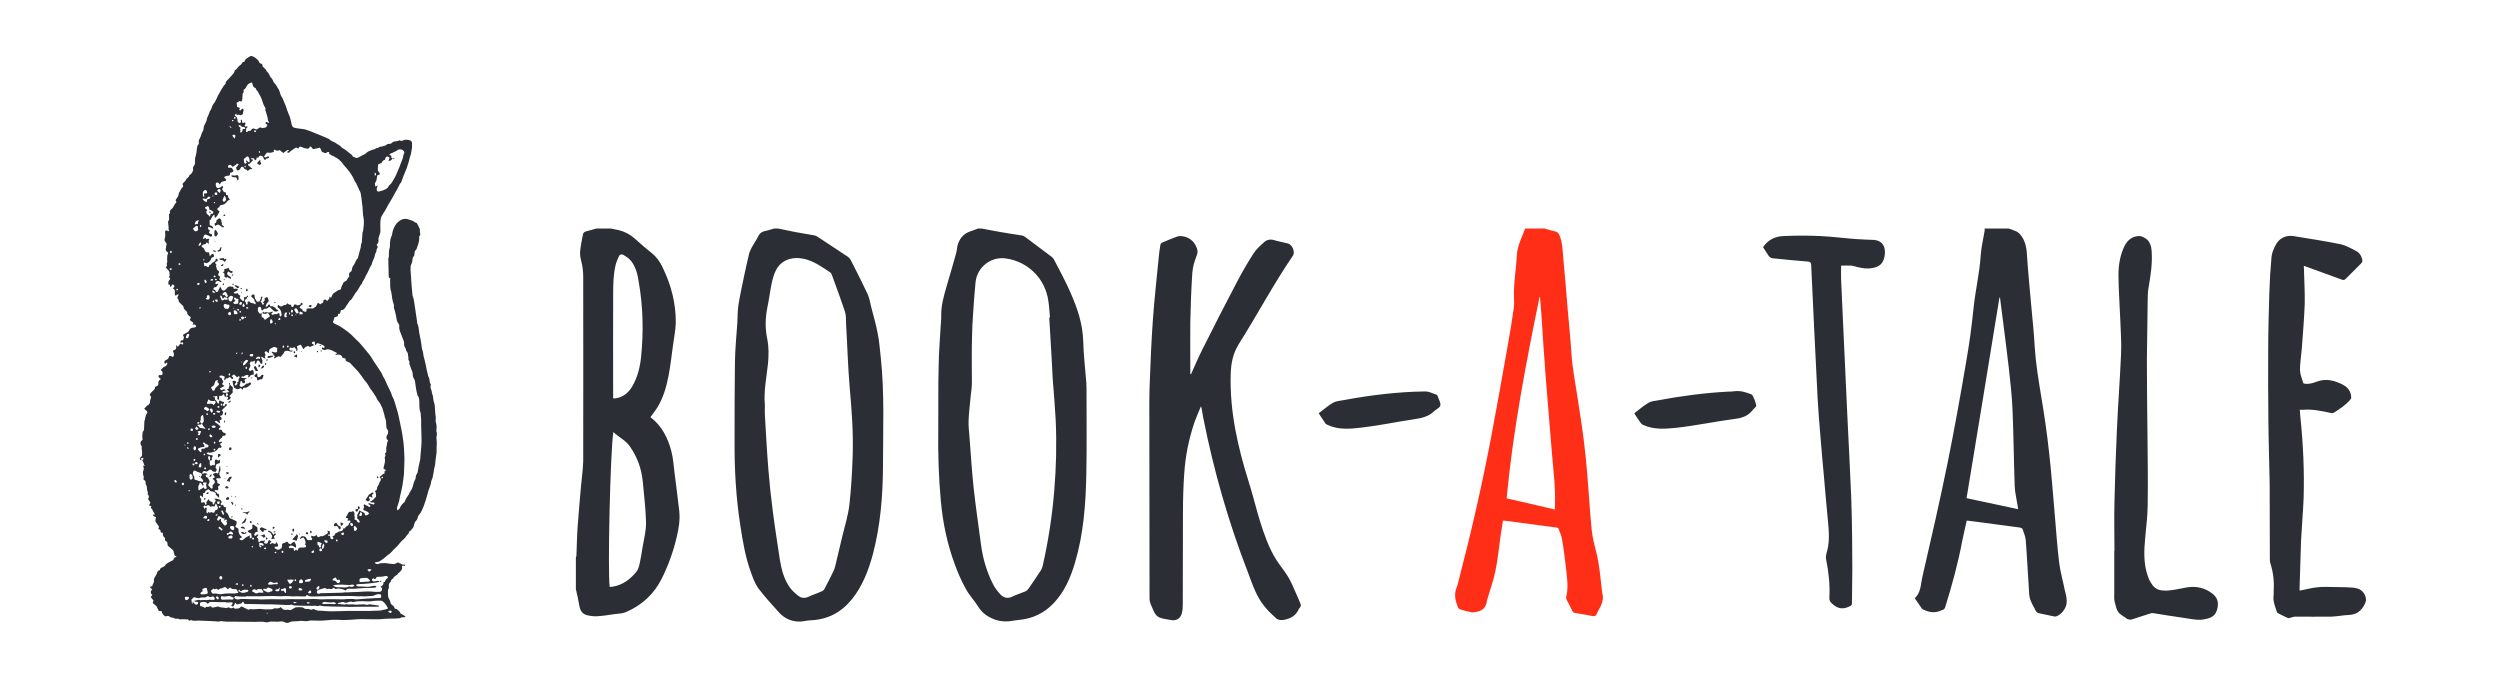
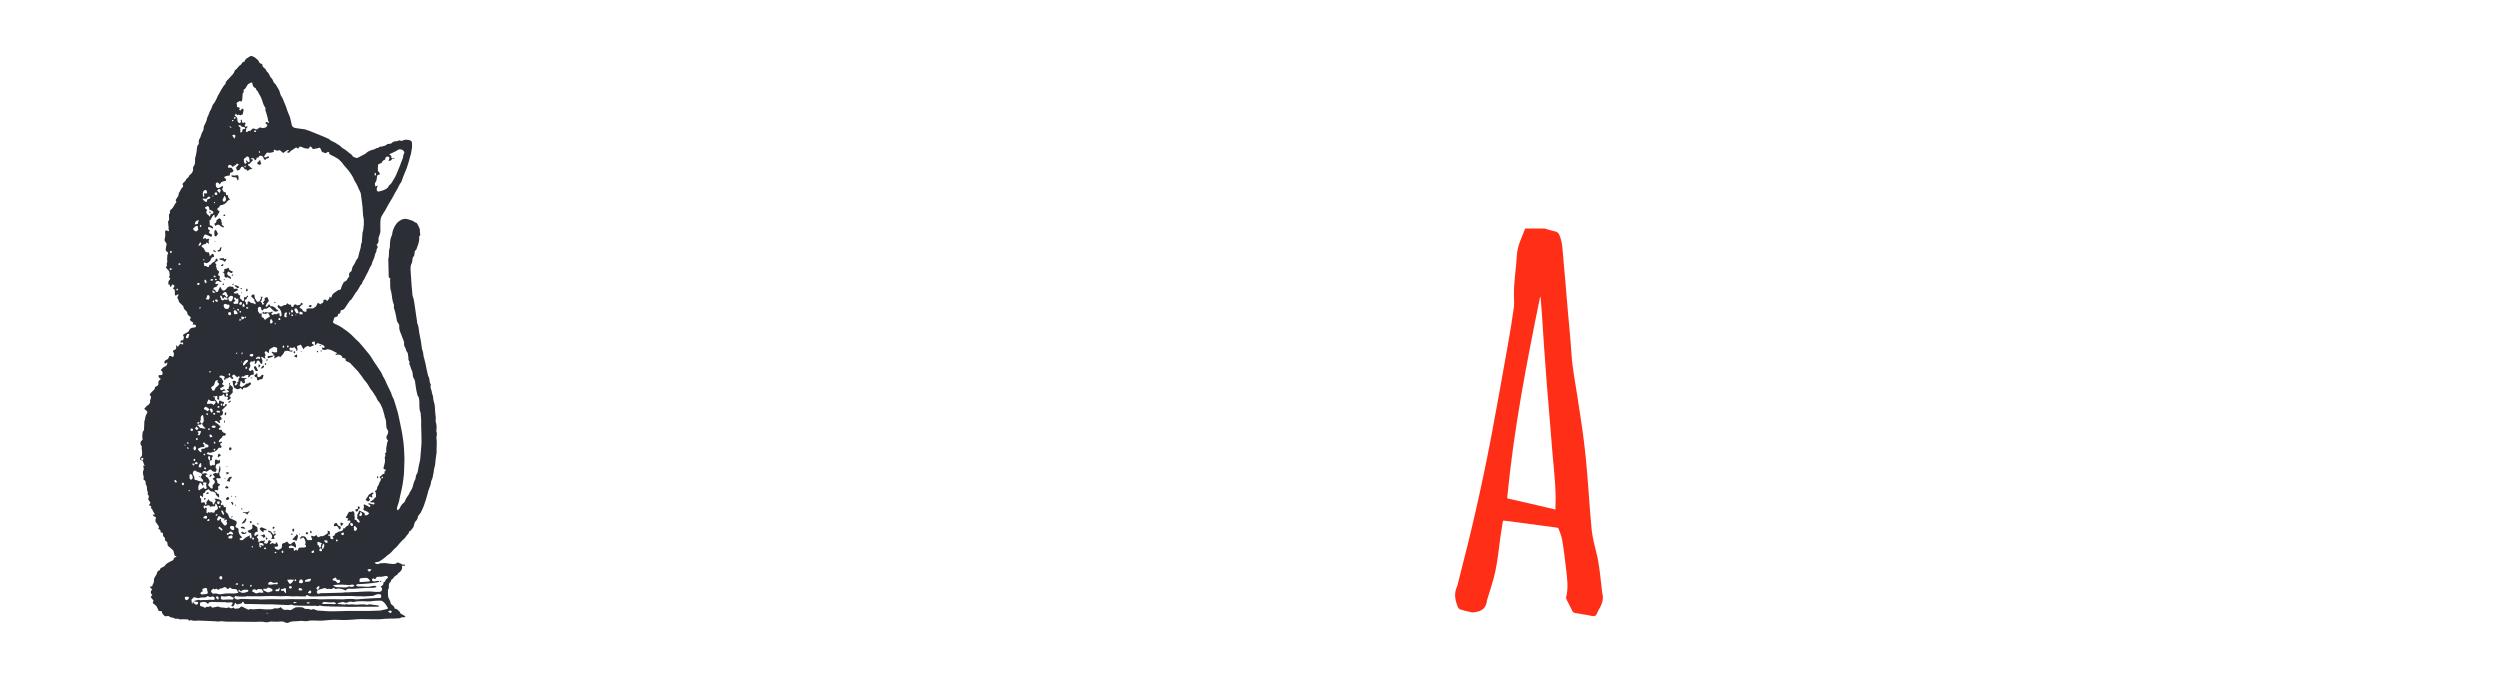
<svg xmlns="http://www.w3.org/2000/svg" viewBox="0 0 1361 369" width="1361" height="369">
  <defs>
    <clipPath clipPathUnits="userSpaceOnUse" id="cp1">
      <path d="m0 0h1361v369h-1361z" />
    </clipPath>
  </defs>
  <style>.a{fill:#2c2e35}.b{fill:#ff2e17}</style>
  <g clip-path="url(#cp1)">
    <path fill-rule="evenodd" class="a" d="m77.4 250.6q-0.5-0.1-1-0.2c-0.3-1-0.2-1.1 0.5-1.8 0.2-0.1 0.4-0.4 0.4-0.7 0.1-0.9 0.1-1.8 0-2.7-0.1-0.6-0.3-1.2-0.1-1.9 0.1-0.3-0.4-0.8-0.7-1.4 0-0.2 0-0.5 0-0.9 0-0.5 0.2-0.8 0.6-1.1 0.7-0.6 0.6-0.8 0.4-1.6-0.1-0.8 0-1.6 0.1-2.4 0-0.5 0.1-1 0.5-1.3 0.2-0.2 0.3-0.6 0.3-0.9 0.1-1.5 0.1-2.9 0.2-4.4 0.1-0.5 0.4-0.9 0.4-1.4 0.1-1.1 0.5-2.1 1.1-3.1 0.2-0.5 0.1-0.9-0.4-1.2-0.4-0.3-0.7-0.6-1.2-1.1 0.9-0.7 1.2-1.8 2.3-2 0.2-0.6 1-0.9 0.9-1.7-0.1-0.7 0.1-1.3 0.4-1.9 0.2-0.5 0.3-1.1-0.3-1.5-0.4-0.4-0.3-0.7 0-1.1 0.5-0.6 1-1.2 1.6-1.7 0.7-0.5 1-1.1 1-1.9 0.2-0.1 0.4-0.2 0.5-0.3 1-0.3 1.5-0.9 1.3-2-0.1-1 0.6-1.5 1.4-2.1-0.4-0.3-0.7-0.5-1.2-0.9 0-0.2-0.1-0.5-0.1-0.9 0.3-0.4 0.8-0.4 1.2-0.3 0.7 0 1-0.2 1-0.9 0-0.6 0-1.2-0.7-1.5-0.1-0.1-0.1-0.3-0.2-0.4 0.4-0.5 0.8-1 1.3-1.4 0.2-0.2 0.5-0.3 0.7-0.4 0.8-0.2 1.5-1.1 1.5-1.9 0-0.1-0.1-0.3-0.2-0.5-0.2 0.3-0.4 0.5-0.6 0.6-0.2 0.1-0.4 0.2-0.5 0.1-0.2-0.1-0.3-0.3-0.3-0.5-0.1-0.6 0.2-1.1 0.8-1.4 0.9-0.3 1.5-0.8 1.7-1.8 0.1-0.5 0.6-0.6 1.1-0.4q0.5 0.3 1.1 0.6c0.8-1.2 0.6-2.2-0.1-3.3 0.4-0.7 1.3-0.5 1.7-1.2 0.4-0.7-0.1-1.3 0.2-2 0.3 0.2 0.5 0.5 0.8 0.9 0.5-0.7 1-1.2 1.5-1.8 0.4 0.2 0.7 0.4 1.1 0.6 0.5-0.4 0.4-0.8 0-1.3-0.3 0.1-0.6 0.2-1 0.4 0-0.3-0.2-0.6-0.1-0.9 0.1-0.8 0.8-0.4 1.3-0.6 0.7-1.2 0.7-1.6 0-2.8 0.2-0.2 0.3-0.4 0.6-0.5 0.6-0.4 1.3-0.7 2-1.1 0.2-0.2 0.6-0.4 0.7-0.7 0.4-1.4 1.5-1.8 2.8-1.8q0.2 0 0.3-0.1c0.4 0 0.7-0.2 0.7-0.7 0-0.4-0.2-0.7-0.7-0.8-0.3 0-0.7 0-1.1 0 0.1-0.4 0.2-0.6 0.4-1-0.5-0.3-0.9-0.7-1.4-1-0.6-0.6-0.7-0.6-0.2-1.4 0.3-0.5 0.1-0.8-0.3-1-0.8-0.6-1.5-1.1-1.5-2.2 0-0.3-0.4-0.7-0.6-0.9-0.7-0.6-1.3-1.1-1.4-2.1 0-0.5-0.6-0.9-1-1.3-0.4-0.4-0.8-0.8-1.2-1.2-0.3-0.2-0.5-0.5-0.4-0.9 0.1-0.2 0-0.4-0.2-0.6-0.7-0.9-0.7-1.2-0.1-2.1 0.1-0.3 0.4-0.5 0.1-0.7-0.2-0.1-0.6 0-0.8 0.1-0.1 0.1-0.1 0.2-0.2 0.3-0.2 0.1-0.5 0.2-0.7 0.1-0.1 0-0.2-0.3-0.2-0.5 0-0.5 0-1.1 0-1.6-0.1-1.2-0.2-1.2-1.1-1.7 0.2-0.5 1.1-0.6 0.8-1.4-0.2-0.6-0.7-0.8-1.3-0.7-0.1 0.3-0.1 0.6-0.3 0.9-0.1 0.2-0.3 0.3-0.5 0.3-0.1 0-0.2-0.2-0.3-0.4 0-0.2 0-0.5 0-0.7q-0.5-0.1-0.9-0.2c0.1-0.6 0.1-1.1 0.1-1.5 0.1-0.3 0.2-0.5 0.4-0.7 0.8-1 0.8-1-0.2-1.8 0.8-0.8 0.4-1.7 0.3-2.7 0-0.3-0.2-0.6-0.4-0.8-0.5-0.6-1-1.2-1.6-1.8 0.7-0.5 0.8-1 0.6-1.8-0.1-0.3 0.2-0.9 0.3-1.2 0-0.7-0.2-1.3-0.1-1.9 0.2-0.8-0.2-1.7 0.5-2.5 0.1-0.1 0-0.7-0.2-0.8-1.1-0.6-1.3-1.5-0.9-2.6 0.1-0.3 0-0.6 0.1-0.9 0.3-0.7 0.3-1.4-0.3-1.9-0.5-0.6-0.8-1.3-0.5-2.1 0.4-1.2 0.3-2.4 0.2-3.6 0-0.2 0-0.4 0.1-0.6 0.7-0.6 1.1 0.1 1.6 0.3 0.4-0.2 0.5-0.4 0.3-0.8-0.2-0.4-0.2-0.8-0.1-1.2 0.1-0.3-0.1-0.6-0.1-0.9q-0.1-1.1-0.2-2.3c0-0.1 0-0.2 0-0.2 0.9-0.8 0.5-1.9 0.5-2.9 0-0.5-0.2-1.1 0.5-1.5 0.1-0.1 0.1-0.5 0-0.7-0.1-0.5 0.1-0.9 0.4-1.2q0.7-0.5 1.2-1.2c0.3-0.5 0.6-1 0.9-1.5 0.1-0.2 0.2-0.5 0.3-0.6 0.9-0.9 0.9-0.9 0.3-2 0.3-0.4 0.5-0.9 0.9-1.4 0.5-0.6 0.8-1.3 0.8-2.2 0-0.1 0.1-0.3 0.2-0.5 0.7-0.8 0.9-2 1.7-2.7 0.5-0.4 0.7-0.9 0.3-1.5-0.2-0.4-0.1-0.7 0.2-1 0.4-0.4 0.9-0.7 1.2-1.2 0.3-0.2 0.3-0.7 0.5-0.9 0.6-0.7 1.5-1.1 1.7-2.1 0-0.1 0.1-0.1 0.2-0.2 0.7-0.4 1.2-1 1.6-1.9 0.1-0.4 0.4-0.8 0.2-1.3-0.1-0.7 0.1-1.4 0.6-1.9 0.4-0.6 0.5-1.3 0.5-2 0-0.5 0-1 0-1.5 0-0.3 0-0.7 0.1-0.9 0.2-0.5 0.3-1 0.4-1.4 0.3-1.2 0.4-2.3 0.5-3.5 0.1-0.8 0.2-1.7 0.9-2.3 0.2-0.2 0.2-0.7 0.1-1-0.1-0.9 0.2-1.7 0.7-2.4 0.3-0.5 0.4-1.1 0.6-1.6 0.3-0.7 0.4-1.4 0.8-1.9 0.5-0.7 0.6-1.4 0.6-2.1 0-0.5 0.1-0.8 0.3-1.2 0.6-1.2 1.3-2.4 1.5-3.8 0.1-0.6 0.4-1.1 0.7-1.7q0.4-1.1 0.8-2.1c0.1-0.1 0-0.3 0.1-0.3 0.8-0.8 0.9-1.9 1.3-2.8 0.3-0.6 0.6-1.2 1.1-1.7 0.6-0.8 0.9-1.7 1.4-2.6 0.3-0.8 0.6-1.5 1.1-2.2q1.2-2.3 2.6-4.4c0.1-0.2 0.4-0.4 0.5-0.6 0.4-0.3 0.7-0.6 0.6-1.2-0.1-0.1 0.1-0.4 0.3-0.6q0.5-0.7 1.1-1.2c0.9-1 1.8-2 2.7-3 0.3-0.3 0.4-0.8 0.6-1.1 0.2-0.3 0.2-0.8 0.4-0.9 1.3-0.6 1.7-2.2 3-2.8 0.3-0.2 0.5-0.6 0.7-0.9 0.3-0.5 0.7-0.9 1.4-0.8 0.3-1.7 1.9-2.2 3.1-3 0.2-0.2 0.5-0.2 0.7-0.2 0.7 0.3 1.6 0.5 2.2 1.1 0.8 0.7 1.8 1.3 2.1 2.5 0.1 0.3 0.6 0.5 0.9 0.6 0.6 0.1 0.9 0.5 0.8 1.1 0 0.5 0.3 0.7 0.7 1 0.5 0.5 1.2 1 1.5 1.8 0 0.2 0.1 0.3 0.2 0.4 1 0.7 1.3 1.8 1.8 2.7 0.1 0.2 0.2 0.4 0.3 0.5 0.9 0.7 1.2 1.6 1.6 2.6 0.1 0.1 0.1 0.2 0.1 0.2 1.2 0.9 1.7 2.4 2.5 3.5 0.4 0.6 0.6 1.3 0.8 1.9 0.2 1 0.6 1.9 1.2 2.7 0.2 0.4 0.4 0.8 0.6 1.2 0 0.2 0.1 0.4 0.2 0.6 0.6 1.6 1.5 3.3 1.9 5 0.4 1.3 1 2.5 1.5 3.7 0.4 1.3 0.6 2.5 0.9 3.8 0.2 1.5 0.9 2.2 2.4 2.4 1.5 0.2 3 0.4 4.4 0.6 0.4 0 0.8 0.2 1.2 0.3 1.2 0.4 2.4 0.8 3.5 1.3q2.6 1 5.2 2.1c1.1 0.4 2.2 1 3.4 1.5 0.1 0 0.2 0.1 0.3 0.1 1.2 1.4 3.3 1.6 4.6 2.9 1.3 0.3 1.9 1.6 3 2.2 0.9 0.5 1.8 1.1 2.6 1.8 0.9 1 2.4 1.4 2.8 2.7 0.5 0.2 0.9 0.4 1.3 0.5 0.6 0.4 1.1 0.3 1.7 0 1.2-0.7 2.4-1.3 3.6-1.9 0.2-0.2 0.5-0.3 0.7-0.5 0.7-0.8 1.6-1.1 2.5-1.5 0.9-0.4 2-0.4 2.9-1.1 0.1-0.1 0.4-0.2 0.6-0.2 0.2 0 0.4 0.1 0.5 0 0.6-0.8 1.4-0.7 2.2-0.8 0.3 0 0.5-0.2 0.7-0.3 0.5-0.1 1.2-0.1 1.4-0.5 0.7-0.7 1.5-0.6 2.3-0.7 0.3 0 0.6-0.2 0.8-0.4 0.6-0.6 1.2-0.9 2.1-0.9 0.7 0 1.3-0.3 2.2-0.6 0.6 0.5 1.3 0.4 2.1 0 0.5-0.2 1-0.3 1.4-0.3 0.6 0 1.3 0.2 1.9 0.3 0.8 0.2 1.2 0.6 1.3 1.4 0.1 1.3 0.1 2.6-0.2 4-0.2 0.7-0.2 1.5-0.4 2.2-0.1 0.4-0.3 0.8-0.4 1.2-0.5 2.1-1.1 4.2-1.8 6.2-0.6 1.5-1.2 2.9-1.8 4.4q-0.5 1.5-1.1 3c0 0 0 0.1 0 0.2-1.3 1.4-1.8 3.4-2.9 5-0.8 1.2-1.4 2.7-2.2 4-0.3 0.6-0.8 1.2-1.1 1.8-0.8 1.3-1.5 2.6-2.2 3.9-0.4 0.7-0.7 1.4-1.2 2-0.4 0.6-0.8 1.3-1.2 2-0.5 0.8-0.6 1.9-0.7 2.9-0.1 1.3 0 2.6 0 4q0 0.7 0 1.4c0 0.3 0 0.6-0.1 0.8-0.3 1-0.6 1.9-0.9 2.8-0.1 0.3-0.1 0.6 0 0.9 0.1 1.2-0.1 1.8-1.1 2.9 0.7 0.6 0.9 1.3 0.2 2.1-0.1 0.1-0.2 0.3-0.2 0.4 0.2 1.2-0.8 2-0.9 3.1-0.2 1.7-1.4 3.1-1.7 4.9-0.1 0.5-0.6 0.9-0.8 1.4-0.5 1-0.9 2-1.4 3-0.5 1-1.1 1.9-1.5 2.9-0.4 1.2-1.5 2-1.6 3.3-0.9 0.6-1.2 1.6-1.7 2.4q-0.3 0.4-0.5 0.8c-0.2 0.3-0.3 0.6-0.5 0.8-0.8 0.8-1.4 1.9-2 2.9-0.4 0.6-0.8 1.2-1.2 1.8-0.2 0.2-0.6 0.3-0.8 0.6q-0.6 0.9-1.2 1.8-0.7 1-1.4 2.1c-0.5 0.7-1.1 1.3-2.2 1.2q-0.3 1-0.5 1.9c-0.4 0.1-0.7 0-0.9 0.1-0.2 0.1-0.2 0.5-0.2 0.8-0.1 0.5-0.4 0.7-0.9 0.8-1.2 0.3-1.2 0.4-1.4 1.6 0 0.4-0.3 0.7-0.5 1.1 0.1 0.4 0.3 0.7 0.8 1 1.5 0.7 3 1.3 4.3 2.3 2.1 1.4 4.2 2.9 6 4.8 1 1.1 2.1 2.1 3.2 3.1 0.8 0.9 1.6 1.8 2.4 2.8q1.5 1.7 2.8 3.4 0.6 0.7 1 1.3 1 1.6 2 3.2 0.8 1.1 1.5 2.2 0.9 1.3 1.8 2.7 0.7 1 1.2 2.2c0.3 0.9 0.9 1.6 1.3 2.4 0.4 0.8 0.7 1.7 1.1 2.5 0.7 1.5 1.5 3 2.2 4.6q0.2 0.2 0.2 0.4c0.2 1.2 0.9 2.3 1.4 3.4 0.3 0.8 0.5 1.7 0.8 2.5 0.5 1.7 1 3.4 1.5 5.1 0.3 1.4 0.6 2.8 0.9 4.2 0.6 3 1.3 6 1.7 9 0.6 3.7 0.8 7.6 0.9 11.4 0 2.9-0.2 5.8-0.3 8.7-0.1 1.4-0.4 2.7-0.5 4-0.4 3.3-1.4 6.5-2 9.8-0.2 1.3-0.8 2.5-1.1 3.7-0.3 0.8-0.3 0.9 0 2 0.6-0.3 1.1-0.6 1.4-1.3 0.5-1.2 1.2-2.2 2.3-3 0.1-0.2 0.3-0.3 0.4-0.5 0.4-1.3 1.1-2.4 1.9-3.5 0.2-0.1 0.4-0.4 0.4-0.6 0.3-1.1 1.2-1.9 1.6-3q0.2-0.5 0.4-1c0.3-1.1 0.5-2.2 1-3.2 0.5-0.8 0.7-1.7 0.7-2.6 0-0.2 0.2-0.5 0.3-0.7 0.5-0.7 0.7-1.3 0.8-2.1 0.3-1.9 0.7-3.7 1.1-5.4 0.2-0.9 0.3-1.7 0.3-2.5 0-1.2 0.3-2.3 0.3-3.5 0.1-1.5 0.3-3 0.3-4.5 0-2.7-0.1-5.4-0.2-8.1 0-1.3 0-2.6 0-3.9-0.1-1.2-0.2-2.4-0.3-3.6 0-0.1 0-0.3-0.1-0.4-0.8-1.9-0.5-3.9-0.6-5.8-0.1-1.1 0-2.3-0.9-3.2q-0.1-0.1-0.1-0.3c-0.3-1.2-0.6-2.4-0.8-3.6-0.2-1.4-0.4-2.8-0.6-4.2-0.1-0.5-0.4-0.9-0.6-1.3q-0.6-1-0.6-2.1c0-1.1-0.3-2-0.8-2.9-0.1-0.4-0.2-0.8-0.4-1.2-0.1-0.4-0.2-0.8-0.4-1.2-0.3-0.3-0.4-0.6-0.2-1 0.2-0.5 0-0.9-0.3-1.3-0.1-0.3-0.3-0.6-0.3-0.8 0.3-1-0.3-1.8-0.2-2.8 0-0.4-0.3-0.9-0.6-1.3-0.3-0.4-0.5-0.7-0.5-1.2-0.1-0.5-0.3-0.9-0.6-1.3-0.2-0.5-0.5-1-0.4-1.6 0.1-0.5 0-1.2-0.2-1.7-0.5-1.3-1-2.6-1.5-3.9-0.6-1.4-1.2-2.9-0.9-4.5 0-0.2-0.1-0.4-0.2-0.6-0.3-0.6-0.7-1.1-1-1.7-0.2-0.6-0.3-1.3-0.4-1.9-0.3-1.3-0.4-2.5-0.8-3.7-0.3-1-0.8-1.9-0.5-3 0-0.1 0-0.2 0-0.3-0.9-2.1-1.1-4.4-1.4-6.6-0.1-0.2-0.1-0.4-0.1-0.6-0.8-1.9-0.5-3.9-0.6-5.8-0.1-0.5 0.1-1 0.1-1.5-0.9-0.2-0.9-0.9-0.9-1.7-0.1-2.9-0.1-5.9-0.2-8.9q0 0 0-0.1c0.7-1.8 0-3.8 0.7-5.7 0.3-0.8 0.1-1.8 0.2-2.8 0.1-1.5 0.4-3 1.1-4.4 0.1-0.2 0.1-0.5 0.1-0.7q0.5-3.2 2.5-5.7c1.3-1.5 3.1-2.5 4.9-2.4 0.6 0 1.2 0.2 1.8 0.4 1 0.4 2.2 0.5 3.1 1.4 0.3 0.2 0.7 0.3 1 0.4 0.4 0.5 0.7 1 0.9 1.5 0.5 1 1.1 1.9 0.9 3.2 0 0.2 0.1 0.5 0.1 0.8 0.1 0.6 0.3 1.2-0.3 1.6-0.1 0.1-0.2 0.3-0.2 0.4 0.2 1.4-0.1 2.7-0.5 4-0.3 0.9-0.6 1.9-1 2.9-0.1 0.1-0.3 0.3-0.4 0.4-0.2 0.3-0.4 0.5-0.5 0.8-0.1 0.7-0.2 1.4-0.3 2.1 0 0.2-0.1 0.4-0.2 0.5-0.5 0.3-0.6 0.7-0.7 1.3-0.1 0.9-0.1 1.8-0.6 2.8-0.5 0.8-0.5 2-0.5 3.1 0.2 2.9 0.4 5.9 0.6 8.9q0.2 2.6 0.5 5.3c0.1 0.5 0.4 1 0.5 1.5q0.4 1.7 0.6 3.3 0.4 2.4 0.7 4.9 0.4 2.3 0.7 4.6c0 0.2 0 0.4 0 0.6 0.8 1.6 0.9 3.3 1.1 5 0.3 1.7 0.7 3.4 1 5.2 0.2 1.2 0.3 2.5 0.5 3.7 0.1 0.7 0.5 1.3 0.6 1.9 0.2 1.1 0.2 2.3 0.6 3.3 0.6 2.1 1 4.2 1.4 6.3 0.3 1.2 0.5 2.3 0.8 3.4q0 0.1 0 0.1c0.9 1.1 0.6 2.5 1 3.7 0.1 0.3 0.3 0.6 0.5 1-0.3 0.8-0.3 1.7 0.1 2.5 0.3 0.7 0.4 1.4 0.5 2.1 0.1 0.5 0.3 1 0.5 1.5 0 0.3 0.1 0.5 0.1 0.8 0 1.3 0.5 2.5 0.8 3.8 0.2 0.8 0.1 1.6 0.2 2.3 0.1 1.5 0.2 3 0.4 4.4 0.1 0.6 0.1 1.1 0 1.6-0.1 0.4-0.1 1 0.1 1.4 0.4 1.3 0.5 2.7 0.3 4.1 0 0.4-0.1 0.9 0.1 1.2 0.3 1 0.1 2-0.1 3 0 0.3 0 0.7 0.1 1.1 0 0.6 0.1 1.2 0.1 1.8 0 1-0.1 2-0.1 3 0.1 1.5 0 3-0.3 4.4-0.3 1.5-0.3 3-0.5 4.5-0.1 0.4-0.2 0.9-0.3 1.3q-0.2 0.6-0.3 1.2c-0.1 0.9-0.2 1.7-0.4 2.6-0.3 1.2-0.3 2.4-1 3.5-0.1 0.2-0.1 0.5-0.2 0.8-0.1 1.4-0.7 2.7-1.2 4-0.3 0.8-0.5 1.6-0.7 2.4q-0.5 1.7-1 3.5c-0.4 1-0.7 2.1-1.1 3.2q-0.7 1.8-1.6 3.5c-0.3 0.6-0.8 1.1-1.2 1.6-0.1 0.3-0.3 0.5-0.4 0.8-0.1 0.9-0.4 1.6-1 2.2-0.7 0.6-0.9 1.4-1.1 2.2-0.1 0.9-0.5 1.6-1.1 2.2-0.5 0.5-0.6 1.1-1.3 1.2-0.1 0.1-0.3 0.3-0.3 0.4-0.1 0.9-0.8 1.4-1.3 2-0.3 0.4-0.6 0.9-1 1.4-0.3 0.3-0.7 0.6-1 0.9-0.7 0.7-1.4 1.3-1.9 2-1.2 1.8-3 2.9-4.3 4.6-0.6 0.7-1.4 1.3-2.2 1.8-1 0.9-2 1.8-3.1 2.5-0.8 0.5-1.5 1.2-2.6 1.2-0.4 0-0.8 0.2-1.3 0.3 0.2 0.2 0.2 0.5 0.4 0.5 0.6 0.3 1.3 0.6 2 0.1 0.2-0.1 0.5-0.1 0.7-0.2 1.3 0 2.7-0.3 4.1 0.1 0.9 0.1 1.8 0.2 2.6 0.3 0.7 0 1.5 0 2.1-0.5 0.5-0.3 1.1-0.6 1.6 0.1 0.9 0 1.4 1.1 2.5 0.7 0.5-0.2 0.5 0.3 0.4 0.8-0.3-0.1-0.5-0.2-0.8-0.2-0.6-0.1-0.8 0.1-0.7 0.7 0.2 1.3-0.6 2.2-1.5 3-0.3 0.2-0.7 0.3-0.8 0.8 0 0.2-0.2 0.3-0.4 0.4-0.9 0.6-1.8 1.1-2.2 2.1-0.8 0.3-1.2 1-1.3 1.8-1 0.6-1.1 1.6-1 2.7 0.1 0.4 0 0.7-0.2 1.1-0.3 0.4-0.3 0.9-0.3 1.4 0 0.9 0 1.9 0.1 2.8 0.1 0.6 0.4 1.2 0.7 1.7 0.3 0.6 0.6 1.1 0.6 1.8 0 0.2 0.3 0.6 0.5 0.8 0.4 0.4 0.9 0.6 1.3 1.1 0.3 0.3 0.3 0.9 0.6 1.2 0.3 0.2 0.9 0.1 1.2 0.4 0.6 0.7 1.6 1.1 1.8 2.2q1 0.6 1.9 1.1c0.3 0.2 0.6 0.3 0.9 0.5q-0.7 0.7-1.4 0.5c-0.5-0.1-0.9 0.1-1.3 0.3-0.5 0.3-1.1 0.3-1.6 0.3-0.4-0.1-0.9 0.1-1.3 0.1-1.6 0-3.2 0-4.7 0.1-0.9 0-1.8 0.1-2.7 0.2-0.5 0-1 0.1-1.5 0.1q-1.4 0-2.7 0c-2.3 0-4.6-0.1-7-0.1-1.6 0-3.2 0.2-4.8 0.3-1.5 0.1-3.1 0.2-4.7 0.2-2.5 0-5.1-0.3-7.7 0-0.8 0.1-1.6 0.1-2.4 0.2-2.8 0.4-5.6-0.1-8.4 0.1-0.5 0.1-0.9 0.3-1.4 0.3-0.8 0-1.5 0.1-2.3-0.1-0.5 0-1-0.1-1.6 0-1 0.1-2 0.2-3 0.2-1 0-1.8 0.1-2.7 0.5-0.8 0.5-1.7 0.5-2.6 0-0.7-0.4-1.5-0.5-2.4-0.4-0.9 0.1-1.9 0.2-2.8 0.1-1.4-0.1-2.7-0.2-4 0.3-0.3 0.1-0.8 0-1.2 0-1.9-0.5-3.9-0.2-5.8-0.2q-5.4-0.1-10.9-0.1-2.2 0-4.4 0c-0.4 0-0.8-0.1-1.2-0.1-1-0.1-2.1-0.3-3.1 0-0.5 0.1-1.1 0-1.7-0.1q-2.1-0.1-4.3-0.2-2.5-0.1-5-0.2c-0.7 0-1.4 0.1-2.1 0.1-0.6 0-1.2 0-1.8-0.3-0.3-0.2-0.8 0.1-1.3 0.3-0.3-0.3-0.5-0.6-0.6-0.7-0.8-0.1-1.4-0.1-2-0.1q-0.7 0-1.4 0c-0.6 0-1.2 0.2-1.7-0.2-0.3-0.2-0.7-0.1-1.1-0.1-0.6 0-1.1 0-1.6-0.4-0.2-0.1-0.4-0.2-0.5-0.2-0.8 0-1.5-0.2-2-0.7-0.5-0.4-0.9-0.2-1.4-0.1-0.4 0.1-0.9 0.1-1.1-0.1-0.5-0.4-0.9-0.9-1.3-1.5-0.2-0.3 0.1-0.9-0.4-1.1-0.4-0.1-0.9-0.1-1.4-0.1-0.3-0.6-0.7-1.2-0.9-1.8-0.3-0.9-1-1.4-1.6-1.9-0.9-0.5-1-0.7-0.6-1.6 0.1-0.1 0.1-0.2 0.2-0.4q-0.7-0.9-1.6-1.9 0.4-0.5 0.9-1.2c-0.5-0.4-0.8-0.8-0.8-1.4 0-0.7 0.2-1.1 0.8-1.4-0.5-0.6-0.9-1-1.4-1.6 0.4-0.1 0.7-0.1 0.9-0.2 0.2 0 0.5-0.1 0.5-0.2 0.1-1.1 1.1-1.8 0.9-2.9-0.2-1.1 0.5-2 1-2.8 0.2-0.4 0.5-0.7 0.6-1.1 0-0.6 0.4-1.1 0.7-1.5 0.2-0.2 0.6-0.2 1-0.4-0.1-1.1 0.9-1.3 1.7-1.7 0.4-0.3 0.9-0.4 1.1-0.9 0.6-0.9 1.5-1.3 2.3-1.8 0.6-0.3 1.2-0.6 1.8-0.9 0.2-0.1 0.4-0.2 0.4-0.3 0.1-0.9 0.6-1.4 1.8-1.6-0.4-0.3-0.6-0.4-0.7-0.5-0.2-0.1-0.4-0.2-0.5-0.4-0.2-0.7-0.3-1.4-0.5-2.1-0.1-0.3-0.3-0.6-0.6-0.9q-1-0.9-2.1-1.8c-0.5-0.3-0.6-0.7-0.6-1.2 0-0.8-0.2-1.4-1-1.8-0.3-0.1-0.5-0.5-0.4-0.8 0.2-0.5 0-0.8-0.3-1.1-0.6-0.5-0.9-1-0.8-1.8 0.1-0.5-0.1-0.8-0.7-0.8-0.4 0-0.5-0.2-0.6-0.6-0.1-1-0.1-1-1.1-1.3-0.1-0.5-0.1-0.5 0.3-1.2-0.5-0.6-0.8-1.5-1.5-2.2-0.7-0.6-0.5-1.6-0.3-2.6 0.1-0.1 0.1-0.1 0.2-0.4-0.4-0.2-0.9-0.4-1.3-0.7-0.2-0.2-0.5-0.5-0.4-0.7 0.1-0.4 0.4-0.2 0.7-0.1 0 0 0.1 0 0.3-0.1-0.1-0.2-0.1-0.4-0.2-0.5-0.4-0.7-0.9-1.2-1.1-2-0.1-0.4-0.5-0.7-0.9-1 0.1-0.3 0.2-0.6 0.3-0.9-0.4-0.2-0.8-0.4-1.3-0.6 0.2-0.3 0.3-0.6 0.5-0.9 0.3-0.3 0.3-0.7 0-1-0.4-0.5-0.7-1-1-1.5 0.6-0.9 0.6-1.7-0.1-2.5-0.2-0.1-0.2-0.4-0.1-0.6 0.2-0.4 0.1-0.8-0.2-1.3-0.2-0.4-0.2-1-0.2-1.5-0.1-0.6 0-1.3-0.5-1.8-0.2-0.1-0.2-0.5-0.2-0.7 0.1-0.9-0.1-1.6-1-2.1-0.1-0.1-0.2-0.2-0.3-0.4 0.3-0.5 0.4-1 0.1-1.7-0.3-1.1-0.5-2.2 0.1-3.3 0.1-0.3 0.1-0.8 0-1.1 0-0.4-0.2-0.7-0.4-1.2 0.4 0.1 0.7 0.2 1 0.2-0.7-0.9-0.5-2.2-1.4-3q0.4-0.5 0.8-0.9c-0.7-0.7-0.7-0.7-1.6 0q0.4 0.5 0.8 0.9zm32.5 7.3q0.7-0.1 1.3-0.2c0.2 0 0.5-0.2 0.7-0.1 0.4 0.1 0.8 0.3 1.2 0.6-0.4 0.2-1.2 0-1.1 0.8 0.1 0.5 0.3 0.8 1.1 1 0.2 0.3 0.3 0.6 0.5 0.9q1 1.3 0 2.5c-0.3 0.4-0.3 0.8 0 1.1q0.6 0.7 1.2 1.3c0.4 0.4 0.9 0.2 1-0.3 0-0.2 0-0.5-0.1-0.7-0.1-0.4 0-0.7 0.3-0.9q0.2-0.2 0.4-0.4c0.8-0.8 0.8-1.6-0.1-2.3-0.2-0.2-0.4-0.4-0.6-0.7 1.5-0.5 1.5-0.8 0.5-1.8-0.2-0.2-0.2-0.5-0.3-0.6 0.6-0.3 1-0.5 1.4-0.7 1.3 0.6 1.7 0.4 1.8-1.1 0-0.1 0-0.2 0-0.3 0.1-0.4 0.2-0.8 0.3-1.3q0.1-0.6 0.2-1.2c0.4 0.5 0.3 1.1 0.4 1.6 0 0.7 0 1.2-0.4 1.9-0.4 0.7-0.2 1.5 0.2 2.3 0.1 0.3 0.6 0.5 0.3 0.9-0.2 0.2-0.7 0.2-1 0.2-0.2 0.1-0.4 0-0.6-0.1-0.4-0.1-0.7 0.1-0.8 0.6 0.3 0.5 0.8 0.9 0.6 1.7-0.1 0.3 0.3 0.6 0.7 0.7 0.3 0 0.6 0.2 0.7 0.4 0.2 0.3-0.1 0.6-0.4 0.7-0.5 0.3-0.8 0.7-0.5 1.2 0.2 0.6 0 1-0.4 1.4-0.5-0.2-1.1-0.5-1.7 0.2 0.2 0.2 0.5 0.4 0.7 0.6 0.2 0.1 0.5 0.1 0.5 0.2 0.1 0.8 0.8 0.9 1.3 1 0.1 0.6 0.1 1.2 0.1 1.8q-0.1 0-0.2 0.1c-0.4-0.4-0.8-0.8-1.2-1.2-0.3-0.2-0.6-0.4-0.4-0.9 0.1-0.4-0.2-0.6-0.6-0.7-0.3-0.1-0.5-0.3-0.7-0.4-0.2-0.1-0.5-0.2-0.6-0.2-0.6 0.3-0.9-0.1-1.3-0.4q-0.4-0.4-0.8-0.8c-0.6 0.3-1.1 0.7-1.7 1q-0.1 0.4-0.2 0.9c-0.3 0.1-0.6 0.2-1 0.3 0 0.7 0 1.4-0.1 2.3-0.5-0.5-0.9-0.8-1.3-1.1-0.6 0.5-0.4 1.1-0.1 1.4 0.5 0.4 0.5 0.9 0.4 1.4 0 0.4 0 0.7 0 1.2 0.4-0.1 0.7-0.1 1-0.2 0.6-0.2 1 0 1.1 0.6q0 0.4 0.1 0.7c0.8-0.2 0.8-0.2 0.7-0.9-0.1-0.2-0.1-0.4 0-0.6 0.3-0.5 0.7-0.9 1.2-1.6 0.2 0.9 0.7 1.2 1.3 1.4 0.5 0 0.9 0.3 0.9 0.9 0 0.4 0.2 0.6 0.8 0.7 0-0.7 0.3-1.4 0.8-1.9 0.1-0.1 0-0.5-0.1-0.6-0.1-0.2-0.3-0.4-0.6-0.6 0.8-0.3 1.4-0.1 1.9 0.1 0.5 0.1 0.9 0.3 1.4 0.5 0.2 0.3 0.5 0.7 0.8 1.1-0.8 0.8-0.8 0.9-0.3 1.8 0.3-0.1 0.6-0.2 1-0.4 0 1.2 0.6 1.5 1.6 1.5-0.1 0.6-0.1 1.1-0.2 1.6-0.2 0.7 0 1.1 0.6 1.4 0.2 0.2 0.5 0.4 0.6 0.7 0.4 0.8 0.6 1.5 0.9 2.2 0.4 0.1 0.7 0.2 0.9 0.3 0.7 0.3 1.4 0.7 2.1 1 0.9 0.5 0.9 0.5 0.8 1.5 0 0.4-0.2 0.7-0.4 1.1-0.4 0.6-0.3 0.9 0.3 1.2 1 0.3 1.3 0.8 1.2 1.8q0 0.3 0 0.6c0.3 1 0.7 2 1.7 2.6 0.1 0.1 0 0.2 0.1 0.4q-0.5 0.2-1 0.5c-0.3 0.1-0.4 0.4-0.1 0.7 0.2 0.1 0.5 0.3 0.8 0.3 0.7 0.1 1.1-0.4 1.6-0.8 0.9-0.9 2-1.3 3.2-1.9-0.1 0.4-0.3 0.7-0.3 1 0.1 0.2 0.3 0.6 0.6 0.7 0.3 0.1 0.5-0.3 0.5-0.7 0.1-0.1 0-0.2 0-0.4-0.1-0.5-0.2-1-0.2-1.6-0.8-0.3-1.7-0.4-2-1.4 0.7-0.3 1.3-0.5 1.8-0.8 0.8-0.4 0.9-0.6 0.8-1.5-0.1-0.2-0.1-0.4-0.1-0.6 0.1-0.5 0.4-0.7 0.9-0.4 0.2 0.1 0.4 0.3 0.6 0.5 0.4 0.3 0.9 0.5 1.3 0.9q0.1 1.1 0.2 2.4c-1 0-1.6 0.4-1.8 1.2-0.1 0.3 0 0.8 0.1 0.9 0.3 0.3 0.7 0.1 0.9-0.2 0.3-0.5 0.7-0.5 1.3-0.2-0.4 0.4-0.7 0.8-1 1.2 0.1 0.1 0.1 0.3 0.2 0.4 0.5 0.4 0.9 0.8 0.6 1.6-0.1 0.2 0.2 0.5 0.4 1 0.5-0.9 1.1-1.1 1.8-1 0.4 0.1 0.8 0.1 1.2-0.2 0 0 0.2 0.1 0.3 0.1 0 0.1 0 0.2 0 0.2q-0.1 0.1-0.2 0.2-0.8 1 0.4 1.2c0.7 0.2 1.1 0 1.4-0.7 0.1-0.5 0.1-1 0.7-1.2q0.6 0.5 1.3 1c-1.2 0.7-1.2 0.7-0.5 1.3q0.3-0.4 0.7-0.7c0.6 0.2 1.2 0.4 1.8 0.6 0.2-0.4 0.3-0.7 0.5-1.1 0.3 0.3 0.5 0.5 0.6 0.7 0.2 0.5 0.5 1 0.4 1.3-0.1 0.6-0.8 0.6-1.3 0.5-0.3 0-0.7 0-0.6 0.4 0 0.2 0.2 0.5 0.4 0.7 0.4 0.2 0.8 0.4 1.2 0.6 0.1 0 0.3 0 0.4 0 0.6-0.2 1.2-0.4 1.7-0.8 0.2-0.2 0.3-0.6 0.3-1 0.1-0.2 0-0.5 0-0.8 0.1-0.7 0.4-0.9 1-1 0.4-0.1 0.8-0.3 1.1-0.5 0.7-0.4 0.8-0.5 1.2 0.2 0.4 0.6 0.8 0.8 1.5 0.9q0.8-1 2-1.4c0.5 1.1 1.3 2 0.7 3.3-1.2-0.8-2.3-1.9-3.8-0.6 0.1 0.3 0.1 0.6 0.2 0.8 0.9 0 1.6 0 2.4-0.1 0.1 0.5 0.2 1 0.3 1.7 0.5-0.4 0.8-0.6 1.2-0.8 0.1 0.2 0.3 0.4 0.5 0.7 0.2-0.3 0.5-0.5 0.5-0.7 0.1-1.1 0.8-1 1.6-1.1 0.7 0 1.4 0 2.1-0.1 0.7-0.1 0.9-0.7 0.4-1.3-0.1-0.2-0.4-0.3-0.5-0.4 0.2-0.2 0.4-0.4 0.5-0.5-0.1-0.8-0.1-1.3-0.3-1.8-0.2-0.5-0.6-0.9-0.9-1.4-0.4 0.1-0.7 0.2-1 0.4-0.2 0.1-0.5 0.3-0.9 0.5 0.2-0.9 0.7-1.6 1.2-1.6 0.7 0 1.6 0 2.1 0.8 0.3 0.4 0.4 1 0.8 1.2 0.4 0.3 1.1 0.1 1.6 0.1 0.7 0.2 0.9-0.1 1-0.8-0.2-0.2-0.5-0.4-0.5-0.6-0.1-0.3-0.1-0.6 0-0.9 0.1 0 0.5 0 0.7 0.1 0.5 0.3 1 0.2 1.4-0.1 0.3-0.1 0.5-0.3 0.8-0.4 0.3 0.5 0.4 1.2 1 1.2 0.6-0.3 1.1-0.7 1.5-0.6 0.6 0.1 1 0 1.5-0.3 0.5-0.2 0.9-0.6 1.3-0.8 0.9-0.4 1.1-0.9 0.5-1.9 0.6 0.1 1 0.2 1.3 0.3 0.1 0.6 0.1 1.2 0.2 1.8-0.4 0-1.1-0.3-1 0.4 0 0.5 0.5 0.3 0.8 0.3 0.1-0.1 0.2 0 0.3 0.1 0 0.6-0.1 1.4 0.7 1.7 0.4 0.2 0.8 0 1.1-0.5-0.2-0.3-0.4-0.6-0.6-1 0.4-0.2 0.8-0.3 1.1-0.5 0.3-0.6 0.4-1.5 1.4-1.4 0.5-0.7 1.3-0.8 2.1-0.9 0.8-0.3 1.4-0.6 1.3-1.6 0.3 0 0.8 0.1 0.9 0 0.3-0.8 1-1.2 1.7-1.5 0.2-0.1 0.2-0.3 0.3-0.4 0-0.5 0.2-1 0.8-1.2 0.1-0.1 0.2-0.6 0.2-0.8-0.1-0.4-0.5-0.4-0.8-0.3-0.2 0-0.5 0-0.9 0 0.2-0.5 0.4-0.8 0.5-1.2-0.3-0.1-0.7-0.1-1-0.2-0.3-0.1-0.4-0.5-0.2-0.7 0.6-0.5 0.7-1.1 1-1.7 0.3-0.5 0.7-1.2 1.3-1 0.6 0.2 1-0.1 1.5-0.4 0.7 0.5 0.9 1.2 0.8 2 0 0.4-0.1 0.8 0.1 1.1 0.2 0.3 0.2 0.5 0 0.9-0.2 0.4-0.1 0.8 0.4 0.8 0.6 0 0.7 0.4 0.9 0.8 0.4 0.7 0.7 0.8 1.6 0.5-0.3-0.6-0.5-1.4-1.2-1.8-0.3-0.2-0.5-0.5-0.3-0.9 0-0.2 0.1-0.4 0.1-0.5-0.2-0.6 0-1.1 0.3-1.5 0.3-0.5 0.5-1.1 0.7-1.7 0.9 0.4 1.6 0.8 2.3 1.1 0.5 0.1 0.7 0.4 0.7 0.9 0 0.2 0.1 0.4 0.1 0.6 1 0.2 1.7-0.2 2.3-1-0.3-0.3-0.5-0.6-0.7-0.8-0.4-0.2-0.9-0.4-1.3-0.6-0.6-0.1-1-0.4-1.3-0.9q0.8-0.8 0.3-1.8 0-0.1 0-0.2c0-0.5 0.5-0.8 0.8-0.5 0.5 0.7 1.5 0.4 1.9 1.2 0.2 0.3 0.6 0 0.9-0.2 0.2-0.3 0-0.6-0.2-0.8-0.3-0.2-0.6-0.3-0.9-0.5q0.2-0.3 0.3-0.5c0.8 0.3 1.5 0.5 2.3 0.7 0.4 0.1 0.7-0.1 0.8-0.5 0-0.6-0.4-0.6-0.8-0.6-0.2 0-0.4 0.1-0.6 0.1-0.3-0.1-0.6-0.2-1.1-0.4 0.9-0.5 1.5-0.9 2.1-1.4 0.2-0.2 0.3-0.5 0.6-0.9 0.6-0.2 0.6-0.2 0.6-0.8 0.1-1 0-1.9-0.6-2.8 0.9-0.3 1.3-0.9 1.2-1.8 0-0.2 0.2-0.5 0.3-0.7 0.2-0.4 0.5-0.8 0.7-1.2 0.2-0.5 0.3-1.2 0.7-1.6 0.5-0.7 0.5-1.2 0-1.8-0.4-0.5-0.3-0.7 0.3-1 0.2-0.2 0.5-0.3 0.6-0.6 0.2-0.3 0.5-0.5 0.9-0.6 0.2 0 0.4-0.2 0.7-0.4-0.1-0.3-0.2-0.5-0.3-0.8 0.2-0.1 0.4-0.2 0.6-0.4 0.1-0.1 0.2-0.3 0.3-0.5-0.1-0.1-0.2-0.1-0.2-0.2-1.3-0.5-1.2-0.5-0.9-1.8 0.4-1.5 0.9-3 0.5-4.5 0-0.3-0.1-0.6 0.1-0.7 0.4-0.7 0.3-1.3 0-1.9 0.8-0.6 0.8-0.6 0.7-1.5 0-0.2 0-0.4 0-0.6-0.2-1.1 0.4-2 0.4-3.1 0-0.6 0.4-1.2 0.6-1.9-0.1-0.1-0.2-0.2-0.4-0.3-0.7-0.7-0.7-1.9 0-2.7 0.4-0.5 0.7-2.1 0.2-2.6-0.8-0.8-0.7-1.7-0.8-2.6-0.1-1.4 0-2.9-0.7-4.2-0.2-0.2-0.1-0.7-0.2-1q-0.2-0.9-0.5-1.8-0.2-0.6-0.4-1.3c-0.1-0.4-0.2-1-0.5-1.4-0.6-1.1-0.9-2.3-1.9-3.3-0.6-0.6-0.9-1.6-1.3-2.3-0.9-1.3-1.6-2.7-2.7-4-0.7-0.8-1.1-1.8-1.7-2.7-0.4-0.7-0.9-1.3-1.4-1.9-0.5-0.5-0.9-1.1-1.3-1.7-0.5-0.9-1.2-1.6-1.7-2.3-0.4-0.5-0.8-1-1.1-1.5-0.3-0.3-0.6-0.5-0.8-0.8q-1.7-1.8-3.3-3.5c-0.6-0.6-1.3-0.8-2-1.1-0.4-0.2-0.7-0.3-0.6-0.8 0.1-0.6-0.2-0.8-0.7-0.9-0.3-0.1-0.7-0.2-1.1-0.3-0.2-1.3-1.2-1.6-2.3-1.7-0.3 0-0.6 0.1-0.9 0.2-0.3 0-0.6-0.1-0.5-0.5 0.2-0.3 0.9 0 0.9-0.5-0.7-0.4-1.3-0.7-2-1-0.6-0.3-1.2-0.7-1.8-0.8-0.7-0.2-1.5-0.5-2.2-0.1-0.5 0.3-1.1 0.3-1.6 0-0.2-0.1-0.4-0.1-0.7-0.1q0-0.6 0-1c0.2 0 0.3 0 0.3 0 0.4 0.1 0.9 0.4 1.1-0.1 0.2-0.5-0.2-0.8-0.6-1.1q-0.1-0.1-0.4-0.2-1.1-0.4-2.3-0.9c-0.5-0.2-0.9-0.1-1.1 0.4-0.2 0.3-0.4 0.5-0.8 0.4-0.2-0.6 0.3-1.4-0.5-1.9-0.1 0.1-0.2 0.1-0.4 0.2-0.3 0.1-0.7 0.1-0.8 0.6 0 0.5 0.3 0.6 0.7 0.8 0.2 0.1 0.4 0.3 0.5 0.5-0.8 0.3-1.5 0.6-2.3 1-0.2-0.2-0.6-0.4-0.9-0.6-0.5 0.2-1.1 0.3-1.5 0.6-0.4 0.3-0.7 0.7-1.1 1.2q-0.7-1.3-1.4-2.5c-0.7 0.3-1.4 0.5-2.1 0.8 0.1 0.7 0.2 1.3 0.3 1.9 0 0.5-0.2 0.7-0.7 0.7 0-0.4 0-0.8 0-1.1q-0.1 0.1-0.2 0.1-0.4-0.5-0.8-1.1c-0.7 0.4-1.2 0.8-1.9 0.3-0.4-0.2-0.9 0.2-0.8 0.7 0 0.3 0.1 0.6 0.2 0.9h1.6c-0.3 0.6-0.6 0.7-1 0.6q-0.8-0.2-1.6-0.4c-0.7-0.3-2 0.1-2.2 0.8-0.2 1.1-1.3 1.5-1.7 2.5-0.5-0.2-1-0.3-1.3-0.4-0.8 0.5-1.5 0.8-2.4 1.3 0.1-0.6 0.3-1 0.4-1.4-0.3-0.2-0.6-0.4-0.7-0.6 0-0.6-0.3-0.8-0.8-1.1-0.1 0-0.1-0.4-0.2-0.6 0.2 0 0.5-0.1 0.6 0 0.5 0.4 1.1 0.3 1.7 0.3 0.6 0.1 0.8-0.2 0.7-0.9 0-0.2-0.1-0.5 0-0.8 0.2-0.6-0.1-0.8-0.6-1-0.4-0.1-0.8-0.2-1.2-0.3-0.4 0.3-0.8 0.5-1.3 0.7-1 0.4-1.4 1-1.4 2.1 0 0.2-0.1 0.4-0.1 0.7-0.6-0.5-1-0.9-1.5-1.2-0.9 0.7-0.9 0.7-0.4 1.6 0.1 0.2 0.2 0.5 0.1 0.8-0.1 0.2-0.2 0.5-0.4 0.7 0.2 0.3 0.4 0.6 0.5 1-0.9 0-1.4-0.8-2.1-1-0.4 0.2-0.3 0.5-0.1 0.8 0.1 0.4 0.4 0.8 0.5 1.2 0 0.5-0.1 1-0.1 1.6-0.3 0.4-0.7 0.3-1-0.1-0.2-0.2-0.3-0.6-0.5-0.9-0.2-0.4-0.5-0.6-0.9-0.5-0.4 0-0.6 0.3-0.6 0.6-0.1 0.5-0.3 1-0.9 1.2-0.7-0.5 0.5-1.3-0.4-1.8q-0.4 0.3-0.8 0.6c-1-0.4-1.3-0.2-1.8 1.1 0.7 0.7 0.4 1.5 0 2.3 0 0.1-0.2 0.2-0.3 0.3-0.3 0.5-0.2 0.9 0.3 1.2 0.2 0.1 0.6 0.2 0.7 0.1 0.3-0.2 0.5-0.5 0.7-0.7 1 0.7 0.9 1.7 0.8 2.7q-0.3 0.1-0.5 0.1c-0.7 0-1.3 0.2-1.6 0.9-0.2 0.3-0.6 0.4-1 0.6 0.2-0.6 0.2-0.9 0.3-1.3-1.1-0.3-2 0.1-2.6 0.8-1.2-0.2-1.3-0.2-1.2 0.7q0.8 0.1 1.5 0.1 0.7 0 1.4 0 0 0.1 0 0.2-0.2 0.1-0.4 0.1c-0.7 0.3-0.9 0.5-0.8 1.2 0.1 0.1 0.1 0.3 0.2 0.4q0.2 0.7-0.6 0.9c-0.2 0-0.5 0-0.7 0-0.1-0.3-0.1-0.5-0.2-0.7-0.2-0.2-0.4-0.4-0.7-0.5-0.3 0-0.3 0.4-0.3 0.7-0.1 0.4-0.1 0.8-0.3 1.2-0.2 0.4-0.2 0.7 0.2 1 0.3 0.2 0.6 0.6 1.1 0.2 0.7-0.5 1.5-0.7 1.9-1.4 0.2-0.2 0.5-0.3 0.7-0.3 0.7 0 1.1-0.3 1.5-0.7 0.7 0.3 0.7 0.8 0.6 1.1-0.6 0.5-1.1 1-1.6 1.3-0.3 0.2-0.6 0.4-1 0.5-0.4 0.1-0.7 0-1.1 0.1-0.4 0-0.6 0.1-0.6 0.6 0 0.1-0.1 0.3-0.2 0.5-0.4-0.4-0.7-0.7-1-1q-0.5 0.3-1 0.5c-0.4 0.2-0.9 0.3-1.3 0-0.4-0.3-0.9-0.4-1.2-0.5-0.2-0.6-0.5-1.2-0.7-1.8-0.1-0.6-0.2-1.3-0.3-2 0.8-0.2 1.6-0.3 2.1 0.6-0.3 0.4-0.6 0.7-0.8 1-0.1 0.2-0.1 0.5 0 0.6 0 0.1 0.4 0.3 0.5 0.2 0.3-0.2 0.6-0.5 0.9-0.8 0-0.3-0.1-0.6-0.1-1 0.5-0.2 0.9-0.4 0.7-0.9-0.1-0.6 0-1 0.4-1.4 0.4-0.4 0.1-0.7-0.3-1-0.3 0.3-0.6 0.5-0.9 0.7-0.6-0.6-1.1-1.1-1.7-1.6-0.4 0.3-0.8 0.5-1.3 0.9 0.3 0.3 0.6 0.5 0.8 0.8 0.1 0.2 0.1 0.6-0.1 0.7-0.1 0.1-0.4 0.1-0.6 0-0.3-0.1-0.4-0.4-0.6-0.6-0.5-0.4-0.7-0.5-1.1-0.1-0.4 0.5-0.8 0.5-1.3 0.5-0.1 0-0.2 0-0.3 0.1q-0.2 0.4-0.4 0.8c-0.6-0.2-0.6-0.5-0.4-0.9 0.4-0.7 0.3-1-0.1-1.2q-0.8-0.3-1.6-0.4c-0.4-0.1-0.9 0.3-0.9 0.6q0 0.6 0.6 0.6c0.2 0 0.4 0.1 0.4 0.1 0.3 0.6 0.6 1 0.8 1.5 0.3 0.4 0.4 0.8-0.1 1.3-0.4 0.5-0.4 0.6 0.2 1 0.3 0.2 0.5 0.4 0.8 0.6-0.9 0.5-1.6 0.9-2.4 1.3 0.2 0.7 0.2 0.7 1 1.1 1-0.8 1.2-0.8 2.1 0-0.7 0.2-1.2 0.3-1.7 0.5 0 0.1-0.1 0.2-0.1 0.3 0 0.1 0.1 0.3 0.1 0.4 1.8 0.3 3 0.1 3.5-0.7-0.4-0.3-0.8-0.6-1.3-0.9 0.5-0.3 0.9-0.5 1.2-0.6 0-0.4-0.1-0.8 0.1-1 0.4-0.5 0.3-0.9 0.1-1.3-0.1-0.4-0.1-0.7 0.3-0.9 0 0.1 0.2 0.3 0.2 0.4-0.3 0.6 0.1 0.9 0.5 1.2 0.2 0.1 0.3 0.4 0.5 0.5 1.1 0.8 0 1.8 0.4 2.7 0.1 0.3 0.1 0.7-0.4 0.9q0 0 0 0.1-0.7 0.7-1.4 1.5c0.3 0.4 0.6 0.7 0.8 0.9-0.8 1.2-1.3 1.4-2.1 1q0.1-0.1 0.2-0.2c0.2-0.3 0.5-0.5 0.3-0.9-0.3-0.5-0.6-0.7-1.1-0.5-0.2 0.1-0.4 0-0.6 0-0.2-0.5-0.3-0.9-0.5-1.4-0.3 0.2-0.6 0.3-0.7 0.5-0.2 0.4-0.5 0.5-1 0.5-0.7-0.2-0.9 0-0.9 0.8 0 0.4 0 0.8 0 1.4-0.4-0.2-0.8-0.3-1.1-0.5 0.1-0.4 0.2-0.7 0.2-1 0-0.4-0.3-0.8-0.6-0.7-0.6 0.4-1.2 0.2-1.8 0.4 0 0 0 0.2 0 0.2 0.3 0.1 0.7 0.1 1.1 0.2-0.4 0.8 0 1.4 0.6 1.8 0.2 0.1 0.3 0.5 0.4 0.7 0.2 0.4 0.4 0.9 1.1 0.9q0-0.8 0.1-1.6c0.9 0 0.9 0 1.5 0.5 0.2 0.1 0.4 0.1 0.6 0.1 0.6 0.1 0.8 0.4 0.4 0.9-0.1 0.2-0.3 0.3-0.3 0.4-0.1 0.3-0.2 0.6-0.1 0.8 0.1 0.2 0.4 0.4 0.6 0.3 0.2 0 0.3-0.3 0.4-0.5 0.3-0.8 0.4-0.9 1.3-0.2-1 1-1.9 1.9-3 3 1.2 0.8 0.7 1.7 0.2 2.7-0.3 0.2-0.9-0.2-1.1 0.5 0.2 0.2 0.5 0.5 0.7 0.7 0.3 0.4 0.2 0.9-0.1 1.2-0.2 0.2-0.6 0.2-1 0.4 0.1 0.2 0.3 0.5 0.4 0.8 0.1 0.1 0.1 0.4 0 0.4-0.2 0.1-0.5 0.2-0.6 0.1-0.3-0.2-0.6-0.5-0.9-0.8-0.6-0.4-0.7-0.4-1.5 0.2 1.2 0.9 2.6 1.6 3.4 2.9-1.2 0.7-1.2 0.7-0.9 1.4q0.6 0.1 1.4 0.1c0.2 0.9 0.6 1.6 1.7 1.7 0.2 0 0.4 0.3 0.5 0.6 0.1 0.5-0.2 0.8-0.8 0.9-0.4 0-1-0.1-1 0.4-0.1 0.7-0.5 0.8-0.9 1.1-0.4 0.3-0.7 0.8-1 1.2-0.2 0.4-0.1 0.7 0.4 0.9 0.9-0.6 0.9-0.6 1.3 0.1q-0.2 0.1-0.3 0.2c-0.8 0.3-0.9 0.6-0.5 1.3 0.3 0.3 0.8 0.6 0.4 1.1-0.3 0.5-0.7 0.3-1.2 0.2 0 0-0.1 0-0.3 0.1-0.5 0.9-1.3 1.7-2.4 2.1-0.8 0.3-1.5 0.4-2.3 0.6-0.1 0.1-0.3 0-0.4-0.1-0.8-0.3-0.8-0.3-1.4 0.7 0.9 0.2 1.7 0.7 2.6 0.7 0.3 0 0.7 0.1 0.8 0.3 0 0.1-0.1 0.5-0.3 0.7-0.3 0.3-0.3 0.5-0.3 0.9 0.1 0.2 0 0.5 0.1 0.8-0.5 0.1-0.9 0.2-1.2 0.3 0.2-0.8 0.4-1.6 0-2.4-0.6-0.2-0.8-0.1-0.9 0.6 0 0.8 0.3 1.3 0.9 1.8 0 0.7-0.1 1.3 0 2 0.1 0.8 0.7 1 1.3 0.5q0.2-0.1 0.4-0.3 0.4 0.2 0.7 0.4c0.5-0.6 0.5-0.6 0.4-1.3 0-0.4-0.1-0.8 0-1.2 0.1-0.8 0.6-1 1.3-0.5q0.2 0.2 0.5 0.4c0.3-0.2 0.5-0.3 0.9-0.6 0 0.7 0.2 1.3 0 1.7 0 0.3-0.6 0.3-1 0.5q-0.2 0-0.4 0.1c-0.5 0.3-0.8 0.6-0.8 1.2 0 0.5-0.4 1.1 0.3 1.5 0.2 0.1 0.2 0.5 0.1 0.7-0.1 0.4-0.4 0.7-0.5 1-0.6-0.1-1-0.1-1.4-0.2-0.3-0.3-0.6-0.6-1-0.9-0.3-0.2-0.6-0.3-1 0-0.5 0.4-1.1 0.7-1.6 1-1.2-0.7-1.8-0.5-2.3 0.7-0.1 0.2-0.1 0.3-0.1 0.5-0.4-0.2-0.7-0.4-1-0.6q-1.5-0.4-2.8-1.2c-0.1-0.1-0.4 0-0.6 0.1-0.7 0.6-0.8 1.6-0.3 2.4 0.4 0.5 0.6 0.9 0.5 1.6-0.1 0.3 0.2 0.9 0.3 0.9 0.9 0 1.6 0.6 2.4 0.7 0.5 0.1 0.8 0.1 1.2 0.3 0.2 0.1 0.6 0.2 0.7 0.1 0.1-0.2 0.3-0.6 0.2-0.8-0.1-0.3-0.4-0.6-0.6-0.8-0.3-0.3-0.6-0.6-0.9-1 0.7-0.5 0.9-1.1 0.8-1.8zm35.8 75.8q-0.3-0.1-0.5-0.1 0 0.3 0.1 0.6c0 0 0.2 0 0.2 0q0.1-0.3 0.2-0.5zm-32.3-210.2c-0.1 0.5-0.2 0.9-0.1 1.2 0.2 0.3 0.7 0.5 1 0.8q-0.1 0.2-0.2 0.3c-0.5 0.7-0.4 1.1 0.3 1.4 0.2 0 0.4 0.1 0.6 0.2 0.4 0.2 0.5 0.6 0.4 1-0.1 0.5-0.5 0.5-0.9 0.4-0.3-0.2-0.7-0.3-1-0.5-0.5-0.2-1-0.5-1.5-0.6-0.2-0.1-0.7 0.1-0.8 0.3-0.3 0.5-0.5 1.1-0.7 1.7 0 0.1 0.3 0.3 0.4 0.4q0.5-0.3 0.8-0.6c0.1 0.1 0.2 0.1 0.2 0.1q0.3 0.4 0.5 0.7c1.1-0.5 1.1-0.5 1.6 0.2-0.9 0.5 0 1.5-0.4 2.3-0.4-0.4-0.7-0.6-1.1-0.9-0.3 0.8-0.7 1.3-1.5 1-0.3 0.4-0.7 0.6-1.2 0.8-0.1 0-0.1 0.4 0 0.5 0.1 0.2 0.3 0.4 0.5 0.5 0.6 0.3 0.9 0.8 1.1 1.5 0.3 0.8 0.9 1.2 1.7 1.2q0.3 0 0.7 0c0.1 0.6 0.2 1.3 0.4 2.1 0.4-0.4 0.7-0.7 0.9-0.9 0.2-0.3 0.6-0.6 0.9-0.3 0.3 0.2 0.5 0.6 0.5 0.9 0.1 0.3-0.1 0.8-0.5 0.8-0.9 0.1-1.1 0.8-1.3 1.5-0.2 0.4-0.5 0.7-0.7 0.9-0.4 0.4-0.9 0.6-1.5 0.9-0.4 0-1-0.6-1.6-0.2 0.1 0.6 0.3 1.2 0.4 1.9 0.6-0.4 0.9-0.2 1.3 0.1 0.8 0.6 1.1 0.4 1.3-0.5 0.1-0.1 0.1-0.2 0.1-0.4 0.7 0 1-0.3 1.3-0.9 0.2-0.2 0.5-0.4 0.8-0.5 0.5-0.4 1.3-0.6 1.3-1.6 0-0.1 0.3-0.4 0.5-0.4 0.2 0 0.5 0.2 0.5 0.4 0.1 0.3 0.1 0.7 0.1 0.9-1.6 0.5-1.7 1.1-0.6 2.1-0.2 0.2-0.3 0.4-0.4 0.6 0.2 0.4 0.4 0.7 0.4 1.1 0.1 0.6 0.3 1.1 0.9 1.5 0.6 0.3 0.6 0.8 0.2 1.4-0.4 0.8-0.3 1.1 0.4 1.5 0.1 0.1 0.3 0.3 0.4 0.3-0.1 0.6-0.4 1.2-0.3 1.6 0.2 0.4 0.8 0.7 1.2 1-0.5 0.4-0.5 0.4-1.1 0.1-1.1-0.7-2.1-0.3-2.4 1 0.4 0.8 1 0.1 1.7 0.1-0.1 0.9-1.1 1.2-1.1 1.9-1 0-1.5 0.2-1.6 0.8-0.2 0.8 0.7 0.5 1 0.9 0.3 1.1 0.4 1.1 1.4 0.8 0.4-0.9 0.8-1.7 1.2-2.7 0.3 0.3 0.4 0.5 0.5 0.7 0.2 0.3 0.3 0.6 0.4 0.8 0.6 0.8 1.4 0.8 2.1 0.1 0.2-0.3 0.5-0.6 0.8-0.9 0.3-0.5 0.7-0.6 1.2-0.8 0.8-0.3 1.4 0.4 2.1 0.1q0.2 0.6 0.4 1.1c0.7 0.3 1.8-0.6 2.2 0.6-0.5 0.9-1.8 0.7-2.3 1.7 0.8 0.6 1.5 0.2 2.3 0.1q0.2 0.5 0.4 0.9 0.5 0.3 1 0.5c-0.6 1.4-0.5 1.2 0.4 2q0.2 0.2 0.4 0.4c0.2 0.4 0.5 0.6 0.9 0.4 0.4-0.2 0.4-0.6 0.3-1 0-0.3-0.1-0.6-0.1-1 0.5 0 0.9 0 1.2 0q0.3-0.5 0.6-0.9c0.5 0.2 0.6 0.6 0.4 0.7-0.7 0.2-0.6 0.7-0.7 1.1q-0.2 0.1-0.3 0.2c-0.9 0.3-1 0.9-0.3 1.6 0.1 0.1 0.2 0.3 0.2 0.5 0 0.5 0 0.9 0.6 0.8 0.4 0 0.4-0.5 0.3-0.8-0.1-0.3-0.1-0.7 0.3-0.8q0.6-0.3 1 0.3c0.3 0.4 0.7 0.5 1.2 0.5 0.3 0 0.6 0.2 1 0.3 0.2 0.1 0.5 0.2 0.7 0.4 0.7-1-0.5-1.4-0.5-2.1 0-1.2-1.4-1.4-1.8-2.4 0.1-0.2 0.3-0.4 0.5-0.6 0.3-0.1 0.6-0.3 0.9-0.3 0.4 0 0.5 0.4 0.5 0.8 0 0.8 0.2 1.5 0.7 2.1 0.3 0.3 0.3 0.9 0.6 1 0.4 0.2 0.9-0.1 1.4-0.1 0 0 0.1-0.1 0-0.1 0.3-0.6 0.5-1 0.8-1.6q-0.1-0.2-0.2-0.8c0.4 0 0.7 0 1.2 0-0.4 0.6-0.8 1-0.5 1.6 0 0.1-0.2 0.4-0.3 0.5-0.1 0.2-0.3 0.4-0.5 0.6 0.4 0.4 1.1 0.6 0.9 1.4-0.1 0 0.3 0.2 0.5 0.2 0.2-0.1 0.4-0.3 0.7-0.5-0.3-0.3-0.5-0.5-0.8-0.8 0.9-0.6 1.3-1.3 0.9-2.3 0.6-0.2 1-0.4 1.3-0.6 0.2 0.1 0.2 0.1 0.2 0.1 0.2 0.4 0.5 0.8 0.6 1.2 0.3 0.6 0.3 1.1-0.3 1.6-0.6 0.4-0.8 1.2-1.1 1.8-0.1 0.1 0 0.5 0 0.6 0.2 0 0.5 0 0.7-0.1 0.2-0.1 0.3-0.3 0.4-0.5 0.2-0.3 0.4-0.7 1-0.6q0.2 0.5 0.5 1.1c0.4-0.1 0.7-0.2 0.8-0.3 0.7 0.4 1.3 0.7 2 1.1-0.1 0.9 1 0.8 1.5 1.3-0.7 0.8-1.8 0.9-2.5 0.3-0.6-0.6-1.2-1.1-1.8-1.7-0.6-0.6-0.8-0.6-1.4 0-0.3 0.3-0.7 0.5-1.1 0.5-0.8-0.1-1.4 0-1.7 0.9q-0.5-0.1-0.8-0.3c-0.1-1.4-0.1-1.4-1-1.7-1.4 0.5-0.7 1.6-0.9 2.4 0.4 0.5 0.8 1 1.1 1.5 0.3-0.1 0.6-0.3 0.9-0.5 0 0.9 0.1 1.6 0.1 2.4 1.2-0.3 1 1.1 1.9 1.3 0.4-0.3 0.8-0.7 1.3-1 0.4-0.3 0.9-0.5 1.3-0.8-0.2-0.5-0.4-0.8-0.6-1.2-0.3-0.6-0.9-0.9-1.3-0.4-0.7 0.6-1.3-0.3-1.9 0.2-0.1-0.2-0.3-0.4-0.3-0.6 0-0.2 0.2-0.4 0.3-0.6 0.3 0.2 0.5 0.4 0.7 0.6 0.4-0.4 0.7-0.4 1.1-0.3 0.6 0.2 1.3 0.2 1.9 0.1 0.4 0 0.9-0.3 1.4-0.5 0.6 0.8-0.7 0.8-0.6 1.4 0.3 0.3 0.7 0.6 1.1 0.3 0.5-0.3 0.9-0.4 1.4-0.2 0.2 0.1 0.4-0.1 0.7-0.2 0.2-0.1 0.3-0.2 0.5-0.3q0.8-0.3 0.8 0.5c0 0.1 0 0.3 0 0.4 0 0.4 0.1 0.8 0.6 0.8 0.2-0.1 0.4-0.5 0.5-0.7 0.1-0.1 0.1-0.3 0-0.4-0.2-0.8 0-1.8-0.8-2.6-0.3-0.3-0.4-0.9-1-1-0.2-0.1-0.4-0.6-0.4-0.9 0-0.2 0.3-0.5 0.5-0.7 0.9 0.9 1.6 1.1 2.2 0.6 0.6-0.5 1.2-0.6 1.8-0.5 0.3-0.4 0.6-0.7 1-1 0.5 0.8 1.2 0.9 1.9 0.8 0 0.9 0.1 1.2 0.6 1.2 1 0.2 0.6-0.9 1.1-1.2 0.6-0.3 1.2-0.1 1.6 0.4 0.6-0.1 1.1-0.3 1.7-0.4 0.1-0.3 0.2-0.6 0.4-1.1 0.4 0.2 0.7 0.4 1.2 0.7-0.4 0.3-0.7 0.4-0.9 0.6-0.3 0.3-0.6 0.5-0.8 0.8-0.4 0.5-0.3 0.8 0.3 1 0.5 0.2 0.9 0.5 1 1q0.1 0.2 0.2 0.3c0.4 0.4 1.3 0.7 1.7 0.5 0.5-0.3 0.3-0.7 0.3-1.1-0.1-0.4 0.1-0.6 0.5-0.6 0.8-0.1 1.6-0.1 2.4-0.1 0.4 0.1 0.7 0.1 1.1-0.2 0.3-0.3 0.7-0.6 1.1-0.8q0.5-1 1.1-2.1c0.4 0.3 0.8 0.6 1.3 0.9 0.2-0.2 0.4-0.4 0.6-0.5 0.8-0.2 1.2-0.5 1.1-1.4-0.1-0.4 0.3-0.6 0.7-0.7 0.7-0.1 0.9 0.4 1.3 0.8q0.7-0.8 1.3-1.5-0.1-0.4-0.3-0.9c0.9 0.7 1.3 0.7 1.6-0.3 0.2-0.7 0.6-1.3 1.2-1.7 0.7-0.4 1.3-0.9 1.9-1.3 0.2-0.2 0.5-0.3 0.7-0.3 0.8-0.1 1.1-0.3 1.2-0.9 0.2-1.1 0.8-2 1.2-2.9 0.1-0.4 0.6-0.8 1-0.9 0.6-0.2 0.9-0.6 1.1-1 0.4-0.5 0.5-1.1 1.1-1.5 0.1-0.1 0.1-0.4 0-0.6-0.2-1 0.1-1.7 0.9-2.2 0.4-0.2 0.5-0.4 0.5-0.8 0.2-0.8 0.3-1.6 0.7-2.2 0.4-0.6 0.8-1.1 1.1-1.8 0.4-0.9 0.7-1.7 1.4-2.4 0.2-0.1 0.2-0.4 0.3-0.7 0.4-1.7 0.9-3.5 1.4-5.2 0.2-0.9 0-1.9 0.6-2.7 0 0 0-0.1 0-0.1q0.2-2.7 0.4-5.5c0-0.1 0.1-0.3 0.2-0.5 0.1-0.3 0.2-0.7 0.2-1 0.1-0.9 0.2-1.7 0.3-2.6 0-0.3 0.1-0.6 0-0.9q0-1 0-1.9 0-0.3-0.1-0.6c-0.1-0.6-0.2-1.2-0.3-1.7q-0.2-5.1-1-10.1c-0.1-0.9-0.2-2-0.6-2.8-1.1-1.9-1.6-4.1-3-5.9q0-0.1-0.1-0.2c-0.8-2.2-2.2-4.1-3.6-5.9-1-1.3-2.3-2.4-3.1-3.8-0.1-0.1-0.2-0.2-0.3-0.3-0.3-0.3-0.6-0.6-0.9-0.9-0.8-0.9-1.8-1.4-2.9-2-0.4-0.3-0.9-0.5-1.4-0.7q-0.7-0.4-1.4-0.8-0.1-0.1-0.2-0.2 0-0.4 0.1-0.7c-0.5-0.5-1-0.3-1.3 0-0.4 0.4-0.8 0.5-1.3 0.2q-0.3-0.1-0.6-0.2c-0.6-0.1-0.9-0.4-1.1-0.9-0.1-0.6-0.5-1.1-0.8-1.7-1.3 0.3-2.5 0.6-3.8 0.8-0.4-0.5-0.6-1.2-1.6-1.5-0.1 0.2-0.3 0.5-0.4 0.8-0.3 0.4-0.6 0.5-1.1 0.4-0.9-0.1-1.8-0.2-2.6-0.7-0.2-0.1-0.4-0.2-0.5-0.2-1.1-0.3-1.2-0.2-1.7 0.8 0 0.1-0.1 0.1-0.2 0.1 0 0-0.2 0-0.2-0.1-0.8-0.6-0.8-0.6-1.5-0.1q-0.7 0.4-1.4 0.9c-0.4 0.3-0.8 0.5-1.1 0.8-0.6 0.9-0.9 1-2 0.4 0.4-0.3 0.8-0.5 1.3-0.8-0.5-0.5-0.8-0.4-1.2-0.1-0.7 0.5-1.4 1-2 1.4-0.7-0.6-1.4-1.1-2-1.7q-0.1 0.2-0.1 0.3c-0.5 0-1 0.2-1.4 0.1-0.5-0.1-1-0.4-1.5-0.6-0.1 0.2-0.1 0.4-0.1 0.5 0.2 0.6-0.1 0.9-0.7 1-0.7 0.1-1.4 0.5-2.2 0.2-0.5-0.2-1 0.1-1.3 0.5-0.4 0.5-0.7 1.1-1.2 1.7 0.4 0.2 0.7 0.4 0.9 0.5 0.5-0.3 0.9-0.6 1.3-0.7 0.2 0 0.5 0.2 0.6 0.4 0 0.1-0.1 0.4-0.2 0.5-0.4 0.2-0.9 0.3-1.3 0.4-0.2 0.2-0.4 0.4-0.7 0.8-0.4-0.5-0.8-0.8-0.8-1.1-0.1-1-0.8-1.1-1.4-1.3-0.4-0.1-0.8 0-1.1 0.4q-0.1 0.3-0.3 0.6c-0.3 0-0.6 0-0.9 0-0.2 0.6-0.1 1.3-1 1.5-0.2-0.4-0.3-0.9-0.7-1.1-0.4-0.2-0.9 0-1.4 0 0 0.9 0.8 0.4 1.2 0.9-1 0.7-1.4 2.1-2.8 2.3-0.2 0.4 0 0.7 0.4 0.9 0.6 0.5 1.2 1 2 1.7-0.7 0.1-1.2 0.1-1.5 0.2-0.4 0.2-0.7 0.6-1.1 0.9-0.3-0.3-0.6-0.8-0.9-0.8-0.7-0.1-1-0.4-1.3-1-0.2-0.3-0.4-0.6-0.9-0.5q-0.6 0.1-0.8 0.7c-0.4 1-0.9 1.3-2 1.3-0.2-0.6-0.3-1.1-0.5-1.6 0.6-0.5 1-1.1 1.5-1.7-0.4-0.2-0.7-0.3-1-0.5-0.5 1.1-1.7 1.1-2.3 1.9-0.6-0.7-1.1-1.4-1.9-1.1-0.6 0.2-0.8 0.8-0.6 1.5 0.7 0 1.4 0 2 0.1 0.3 0.6 0.7 1.1 1 1.6-0.3 0.5-0.7 0.8-1.2 0.9-0.8 0.2-0.8 0.2-0.8 1.1 0 0.1-0.1 0.2-0.1 0.5-1 0.3-2.2 0.1-3.1 1 0.2 0.2 0.4 0.5 0.6 0.7q0.6 0.3 0.5 0.9c-0.1 0.4-0.4 0.4-0.8 0.5-0.2 0-0.3 0.1-0.5 0.1-0.9 0.2-1.6 0.5-1.9 1.4 0 0.1-0.2 0.2-0.4 0.3q-0.1-0.2-0.2-0.4c-0.3-0.5-0.7-0.7-1.2-0.6-0.5 0.1-0.7 0.5-0.6 1.2q0 0.2 0 0.4c0.2 1.3 1.2 1.8 2.3 1.1 0.3-0.2 0.6-0.5 0.9-0.6 0.2-0.1 0.6-0.2 0.7-0.1 0.1 0.2 0.1 0.5 0 0.7-0.1 0.3-0.3 0.5-0.5 0.8q0.5 0.9 1 1.7 0.6 0.1 1 0.1 0.1 0.8 0.2 1.4c0.1 0 0.2 0.1 0.3 0.1 0.8 0.1 0.8 0.1 0.8 1 0 0.2 0.2 0.4 0.3 0.6 0.2 0.3 0.4 0.5 0.7 0.8-0.4 0.2-0.6 0.4-0.9 0.5-0.1 0.2-0.4 0.3-0.5 0.4-0.8 1.3-1.9 2-3.5 2.2-0.3 0-0.7 0.2-0.7 0.6-0.1 0.4-0.2 0.6-0.6 0.7-0.8 0.4-0.9 1.1-0.2 1.6 0.3 0.2 0.6 0.4 0.8 0.5-0.5 0.8-0.9 1.5-1.3 2.3-0.3 0.5-0.7 0.9-1.3 1.3-0.1-0.7-0.2-1.2-0.3-1.8-0.3 0.2-0.5 0.2-0.6 0.3-0.4 0.6-0.8 1.1-1.1 1.8-0.2 0.5-0.4 0.9-0.9 0.9 0 1 0.1 1.9 0.1 2.7 1.2 0.3 1.8 0.8 1.9 1.7-0.5 0.3-0.8-0.1-1.2-0.3-0.4-0.2-0.9-0.3-1.5-0.5zm-12.7 118.5q-0.2 0-0.3 0.1 0.1 0.3 0.3 0.6c0 0 0.2-0.1 0.3-0.2q-0.2-0.3-0.3-0.5zm49.2-65.3c0.1-0.3 0.2-0.4 0.2-0.6 0-0.1-0.2-0.2-0.3-0.3-0.1 0.2-0.3 0.3-0.3 0.4 0 0.1 0.2 0.2 0.4 0.5zm-33.8-69.5c0-0.4-0.1-0.6-0.1-1-0.5 0.4-0.5 0.6 0.1 1zm13.1 84.7c-0.3 0.1-0.6 0.2-0.8 0.3 0.1 0.2 0.2 0.4 0.3 0.4 0.3 0.1 0.5-0.1 0.5-0.7zm-12.5-82c-0.2 0.2-0.3 0.4-0.3 0.5 0.1 0.1 0.3 0.3 0.4 0.3 0.1 0 0.3-0.3 0.3-0.4-0.1-0.1-0.2-0.2-0.4-0.4zm21.1 187.9c-0.1-0.5-0.3-0.6-0.7-0.4-0.1 0.1-0.2 0.3-0.1 0.4 0.2 0.4 0.5 0.2 0.8 0zm-4.3-125.6c-0.1 0.3-0.2 0.5-0.3 0.8 0.2 0 0.4 0.2 0.5 0.1 0.3-0.2 0.3-0.5-0.2-0.9zm-22-30.7c-0.3-0.1-0.6-0.3-0.8-0.4-0.1 0.1-0.2 0.3-0.2 0.4 0.2 0.3 0.5 0.4 1 0zm-8 125.7c-0.2-0.2-0.4-0.4-0.5-0.4-0.2 0-0.3 0.2-0.4 0.4-0.1 0 0.2 0.3 0.3 0.3 0.1 0 0.3-0.2 0.6-0.3zm37.6-185c-0.3 0.4-0.3 0.7 0.1 1.1 0.5-0.4 0.5-0.8-0.1-1.1zm-7.7 7.9c-0.5 0.4-0.4 0.7 0.1 1.1 0.3-0.4 0.4-0.8-0.1-1.1zm-24.5 77c-0.2 0.2-0.4 0.4-0.4 0.6-0.1 0.1 0.2 0.3 0.3 0.3 0.2-0.1 0.4-0.2 0.5-0.4 0-0.1-0.2-0.3-0.4-0.5zm18.4-101.7c-1.1-0.2-1.1-0.2-0.9 0.8 0.2-0.3 0.5-0.5 0.9-0.8zm3.9 104c-0.3 0-0.8-0.2-0.9 0.4 0 0.1 0.3 0.3 0.4 0.4q0.7 0 0.5-0.8zm-29.4 74.1c0 0.2 0 0.5 0.1 0.6 0.1 0.1 0.3 0.2 0.6 0.3 0 0 0.2-0.2 0.2-0.3-0.1-0.2-0.2-0.4-0.3-0.5-0.1-0.1-0.3-0.1-0.6-0.1zm24.3-174c-0.6-0.7-0.7-0.8-1.3-0.7 0.7 0.8 0.7 0.8 1.3 0.7zm5.5 123.6c0.2-0.4 0.4-0.7 0.7-1.1-0.9-0.1-0.9-0.1-0.7 1.1zm-16.7 9.3c-0.3-0.2-0.5-0.4-0.6-0.4-0.2 0.1-0.3 0.3-0.5 0.5 0.1 0.1 0.3 0.3 0.4 0.3 0.2 0 0.4-0.2 0.7-0.4zm-18.6-44.2c0.4-0.2 0.8-0.4 0.6-0.8-0.1-0.2-0.5-0.3-0.6-0.2-0.5 0.2-0.3 0.6 0 1zm61.1 13q0.1 0 0.3 0c0.4-0.7 0.4-0.8-0.4-1.2 0 0.4 0.1 0.8 0.1 1.2zm-54.5 70c-0.3-0.2-0.5-0.4-0.7-0.4-0.2 0-0.5 0.2-0.5 0.3 0 0.3 0.3 0.5 0.6 0.5 0.2-0.1 0.3-0.2 0.6-0.4zm28.6-67.1c-0.5-0.2-0.7-0.4-1.1-0.6 0 0.5 0 0.8 0 1.3 0.4-0.3 0.7-0.4 1.1-0.7zm-13.4-22c-0.4-0.4-0.8-0.5-1.1-0.1 0 0.1 0 0.5 0.1 0.5 0.4 0.2 0.8 0.1 1-0.4zm14.7 166.4c-0.3-0.2-0.5-0.4-0.7-0.4-0.2 0-0.4 0.2-0.5 0.4 0.1 0.2 0.3 0.4 0.5 0.5 0.2 0 0.4-0.3 0.7-0.5zm-16.7-155.1c-0.2 0.4-0.4 0.6-0.3 0.8 0 0.2 0.2 0.3 0.4 0.5 0.1-0.2 0.4-0.4 0.4-0.6 0-0.1-0.2-0.3-0.5-0.7zm91.6 97.1c0.3-0.1 0.5-0.1 0.6-0.2 0.2-0.1 0.2-0.4 0.2-0.6-0.1-0.1-0.4-0.3-0.4-0.2-0.2 0.1-0.4 0.2-0.4 0.4-0.1 0.2 0 0.4 0 0.6zm-93.4-26.9c-0.3-0.2-0.4-0.8-0.9-0.3-0.1 0.1-0.1 0.6 0 0.7 0.5 0.4 0.7-0.1 0.9-0.4zm4.3 46.6c-0.4-0.1-0.7-0.3-0.8-0.3-0.2 0.1-0.4 0.3-0.5 0.5 0.1 0.1 0.3 0.4 0.5 0.4 0.2 0 0.4-0.3 0.8-0.6zm-7-33.3c-0.4 0.1-0.8 0.2-0.8 0.6 0.1 0.2 0.4 0.4 0.6 0.4 0.5-0.1 0.3-0.5 0.2-1zm37.9 54.1c0.4 0.2 0.7 0.3 1-0.1 0-0.1-0.2-0.5-0.3-0.5-0.5-0.1-0.7 0.2-0.7 0.6zm-37.7-46.6c-0.4 0.1-0.8 0.2-0.6 0.8 0.2 0.3 0.6 0.5 0.8 0.2 0.4-0.3 0.1-0.7-0.2-1zm47.1-83.4c-0.2 0.3-0.4 0.5-0.4 0.6 0.1 0.2 0.3 0.4 0.5 0.5 0.3 0 0.6-0.2 0.5-0.6-0.1-0.1-0.3-0.3-0.6-0.5zm-38.6 104.8c-0.4-0.2-0.6-0.4-0.9-0.4-0.1 0-0.3 0.3-0.3 0.5-0.1 0.3 0.4 0.7 0.6 0.5 0.2-0.1 0.3-0.3 0.6-0.6zm-3.5-35.5c-0.2 0.4-0.5 0.6-0.5 0.8 0 0.1 0.3 0.4 0.4 0.4 0.3 0 0.6-0.2 0.6-0.4 0-0.2-0.2-0.4-0.5-0.8zm26.8 58.3c0.4 0.3 0.8 0.6 1.2 0.2 0.1-0.1 0.1-0.4 0-0.5-0.4-0.5-0.8-0.2-1.2 0.3zm-13.6-129.3c0-0.6 0.3-1-0.2-1.1-0.2-0.1-0.5 0.2-1 0.4 0.5 0.3 0.7 0.4 1.2 0.7zm-13.8-18.9c0.3 0.4 0.5 0.8 1 0.5 0.1-0.1 0.2-0.6 0.1-0.7-0.3-0.3-0.7-0.2-1.1 0.2zm-8.7 88c-0.6 0-0.8 0.3-0.8 0.7 0.1 0.4 0.4 0.6 0.9 0.4q-0.1-0.6-0.1-1.1zm1.8-114.7c0.3-0.5 0.6-1-0.1-1.3-0.6 0.6-0.6 0.6 0.1 1.3zm3.9 102.1c0.1-0.6-0.1-0.9-0.6-0.8-0.2 0-0.4 0.3-0.3 0.4 0.1 0.6 0.5 0.5 0.9 0.4zm-14.8-82c-0.3-0.3-0.5-0.5-0.8-0.5-0.1-0.1-0.4 0.2-0.4 0.4-0.1 0.4 0.2 0.6 0.5 0.5 0.2 0 0.4-0.2 0.7-0.4zm18.2 82.1c0.3-0.3 0.6-0.4 0.6-0.6 0-0.3-0.3-0.5-0.6-0.5-0.4 0.1-0.7 0.2-0.6 0.5 0 0.2 0.4 0.4 0.6 0.6zm-9.4 4.5c0.2 0.1 0.4 0.1 0.5 0.2 0.4 0.2 0.6 0 0.8-0.3 0.1-0.1 0-0.3 0-0.5-0.3 0-0.5 0-0.8 0-0.1 0.1-0.2 0.3-0.5 0.6zm31-159.1c0.3 0.6 0.6 0.8 1.3 0.4-0.2-0.3-0.4-0.6-0.6-0.9-0.3 0.2-0.5 0.4-0.7 0.5zm19 117.1c-0.3-0.4-0.7-0.4-0.9 0-0.2 0.1 0 0.6 0.1 0.7 0.6 0.2 0.7-0.3 0.8-0.7zm-40.3 56.9c0.3-0.4 0.5-0.7 0.1-1-0.1-0.1-0.6 0.1-0.7 0.3-0.2 0.4 0.2 0.6 0.6 0.7zm19.8 74.3c0.2-0.4 0.3-0.6 0.3-0.8 0-0.2-0.2-0.3-0.4-0.5-0.2 0.2-0.5 0.4-0.5 0.6 0 0.2 0.3 0.4 0.6 0.7zm47-24.9c0.1-0.4 0.2-0.9-0.3-1-0.1-0.1-0.5 0.2-0.5 0.4-0.1 0.5 0.2 0.7 0.8 0.6zm-63.1-73.8c0.5-0.3 0.6-0.7 0.3-1.1-0.1-0.1-0.4-0.2-0.5-0.1-0.4 0.3-0.3 0.7 0 1.1 0 0 0.1 0 0.2 0.1zm40.7 95.1c-0.1-0.5-0.3-0.7-0.6-0.6-0.2 0.1-0.4 0.4-0.5 0.5 0.2 0.2 0.4 0.4 0.7 0.5 0.1 0.1 0.3-0.3 0.4-0.4zm-67.6-169.7c-0.6 0-1-0.5-1.4 0 0 0.1 0.1 0.6 0.2 0.6 0.5 0.3 0.8 0 1.2-0.6zm34.4 171.7c0.5 0.2 0.8 0.4 1.1 0.4 0.1 0 0.4-0.3 0.4-0.4 0-0.5-0.3-0.5-0.7-0.5-0.2 0.1-0.3 0.2-0.8 0.5zm25.7-18.3c-0.4 0.3-0.7 0.6-0.4 1.1 0.3 0.3 0.6 0.3 0.8 0 0.2-0.5 0-0.8-0.4-1.1zm-34.2-78.1c-0.3-0.5-0.6-0.8-1-0.5-0.2 0.2-0.3 0.6-0.2 0.7 0.4 0.4 0.7 0.2 1.2-0.2zm-13.8 29.5c0.3-0.4 0.5-0.5 0.5-0.7 0.1-0.4-0.2-0.6-0.5-0.6-0.2 0.1-0.5 0.3-0.5 0.5-0.1 0.2 0.2 0.4 0.5 0.8zm28.2-51.6c-0.2 0.4-0.4 0.6-0.4 0.8-0.1 0.3 0.3 0.6 0.6 0.5 0.2-0.1 0.4-0.4 0.4-0.6-0.1-0.2-0.3-0.3-0.6-0.7zm-6.7-134.9c1 0.1 1.1 0 0.8-1-0.5 0.1-0.8 0.4-0.8 1zm26.9 123.4c-0.2 0.4-0.4 0.6-0.4 0.9 0 0.3 0.3 0.5 0.6 0.4 0.2-0.1 0.4-0.4 0.4-0.6 0-0.2-0.3-0.4-0.6-0.7zm-29.2 16.6c0.2-0.4 0.3-0.7 0.3-0.9 0-0.3-0.2-0.6-0.5-0.4-0.2 0.1-0.4 0.4-0.4 0.6 0 0.2 0.3 0.4 0.6 0.7zm10.3-36.9c-0.4-0.3-0.6-0.6-0.8-0.6-0.2 0-0.4 0.3-0.6 0.5 0.2 0.2 0.4 0.5 0.6 0.5 0.2 0 0.4-0.2 0.8-0.4zm-8.2 163c0.5 0.5 0.9 1 1.6 0.6 0.1-0.1 0.3 0 0.4 0 0.7 0 1.2-0.1 1.7-0.7 0.2-0.3 0.6-0.5 1.1-0.3q1.2 0.6 2.4 1.2c0.5 0.3 1 0.6 1.5 0.2 0.2-0.1 0.5-0.2 0.8-0.1 1.4 0.3 2.8-0.1 4.2-0.1 0.4 0.1 0.8-0.1 1.2 0 1.9 0.3 3.8 0.3 5.7 0.2 0.3 0 0.7 0 0.9-0.2 0.6-0.4 1.2-0.4 1.8-0.3 0.9 0.1 1.7 0 2.3-0.7 0.3 0.2 0.6 0.5 0.8 0.7 0.5 0.6 1.2 0.9 2.1 0.8 0.7-0.1 1.3-0.1 2 0.1 0.3 0.1 0.7 0 1-0.1 0.7-0.4 1.3-0.8 2-1.2 0.3-0.1 0.5-0.2 0.8-0.2 0.9 0 1.8-0.1 2.7 0 0.4 0 0.9 0.1 1.2 0.4 0.5 0.4 1.1 0.6 1.7 0.5 0.7-0.1 1.3 0 1.9 0.3 0.4 0.2 0.7 0.2 1.1 0 0.5-0.4 1-0.2 1.4 0.1 0.6 0.3 1.1 0.4 1.8 0.5 0.6 0.1 1.2 0.1 1.8 0.1 1.6 0.1 3.2 0.3 4.8 0.3 3.1 0 6.2-0.1 9.2-0.2q4 0 8 0 0.2 0 0.4 0 1.8 0 3.6 0 2.9-0.1 5.8-0.2 0.3 0 0.7-0.1 0.6-0.1 1.2-0.3c0.8-0.2 1.7-0.2 2.6-0.8-0.5-0.8-0.9-1.6-1.4-2.3-0.4-0.6-0.9-1-1.5-1.5-0.3-0.2-0.7-0.4-1-0.4-1.7 0-3.4 0-5 0.3-1.7 0.2-3.4 0.1-5 0-1.6 0-3.2 0-4.8 0.4-0.2 0.1-0.5 0.1-0.6 0-1-0.3-1.9-0.2-2.8 0.3-0.6 0.2-1.1 0.2-1.6 0-0.6-0.3-1.2-0.4-1.9-0.1-0.5 0.3-1.3 0-1.9 0.6 0 0 0 0 0 0.2 0.4 0.1 0.8 0.2 1.2 0.2 1.2 0 2.5 0.5 3.7 0 1 0.4 2.1 0.1 3.1 0.1 0.3 0.1 0.7 0.1 1 0.1q0.7 0.1 1.4 0.1c1.3-0.1 2.6-0.2 3.9-0.2 0.9 0.1 1.7 0.5 2.6 0.1 0.2-0.1 0.5-0.1 0.7-0.1q2.2 0.3 4.3 0.6c0.2 0 0.5 0.1 0.7 0.2q0 0.2 0 0.3c-0.3 0.1-0.7 0.2-1.1 0.2q-2 0-4 0-2.8 0-5.5 0c-1.6 0-3.2 0.1-4.9 0.1-1 0-2.1 0-3.2-0.1q-3.7 0-7.3-0.1c-0.4 0-0.9-0.1-1.3-0.1-1.6 0-3.1 0-4.7-0.4-0.2-0.1-0.5-0.1-0.6 0-0.6 0.4-1.2 0.3-1.8 0.1-0.4-0.1-0.9 0-1.3 0-0.7 0-1.4 0.1-2.1 0-2.2 0-4.4 0-6.5-0.1-1.1-0.1-2.2 0.1-3.2-0.5-0.2-0.1-0.6 0-1 0.1-0.4 0-0.9 0.2-1.3 0.1-2.9-0.1-5.8-0.3-8.7-0.4-2.6 0-5.2 0-7.7-0.1q-3.2 0-6.4-0.1c-0.5 0-1-0.1-1.1-0.8-0.2-0.5-0.7-0.5-0.9 0-0.3 0.6-0.7 0.7-1.3 0.7q-0.5 0.1-1.1 0.3c-0.3 0.1-0.6 0-0.8-0.3q-0.1-0.3-0.3-0.5c-0.6 0.2-0.6 0.8-0.8 1.2-0.2 0.3-0.4 0.7-0.7 0.7-0.4 0.1-0.7-0.1-0.9-0.6 0.2-0.2 0.4-0.3 0.5-0.5 0.2-0.2 0.3-0.5 0.3-0.8-0.1-0.1-0.4-0.3-0.6-0.3-0.6 0-1.2 0.1-1.7 0.1q-0.6 0-1.2 0c-0.2-0.1-0.5-0.2-0.7-0.2-2.4 0-4.7 0-7.1-0.1-0.9 0-1.7 0-2.2 1.1-1.3-1.6-2.8-1.2-4.3-0.7 0 0.4 0 0.6 0 0.9 0 0.9 0 1 0.9 1.1 0.5 0.1 0.9 0.3 1.2 0.5 0.3 0.1 0.5 0.3 0.7 0.4 0.3-0.6 0.7-0.8 1.3-0.6 0.3 0.1 0.8-0.1 1-0.2 0.4-0.3 0.8-0.2 1 0.1 0.3 0.6 0.8 0.5 1.2 0.4q1-0.2 2-0.4c0.2-0.1 0.5-0.2 0.7-0.1 0.9 0.6 1.9 0.5 2.8 0.6 0.8 0.1 1.7 0.4 2.6-0.1 0.1-0.1 0.4 0 0.6 0.1 0.7 0.5 1.4 0.5 2.2-0.1zm-34-192.8c0.2-0.4 0.4-0.5 0.4-0.7 0.1-0.4-0.2-0.7-0.6-0.6-0.2 0.1-0.4 0.4-0.4 0.6 0 0.2 0.3 0.4 0.6 0.7zm44.6 155.9c0.6-0.1 0.6-0.4 0.6-0.7-0.1-0.2-0.3-0.5-0.5-0.5-0.3-0.1-0.6 0.4-0.5 0.8 0.1 0.2 0.3 0.3 0.4 0.4zm23.8 34.3q0-0.1 0-0.2c-0.5-0.1-0.9-0.2-1.4-0.2-0.1 0-0.3 0.2-0.4 0.3 0.1 0.1 0.3 0.4 0.4 0.4 0.5 0 0.9-0.2 1.4-0.3zm-9.4-155.1c-0.3 0.4-0.8 0.6-0.5 1.1 0.1 0.1 0.6 0.2 0.8 0.1 0.4-0.4 0.3-0.8-0.3-1.2zm53.5-71.8c-0.2 0.5-0.4 1-0.5 1.5-0.2 1.4 0.6 1.9 1.9 1.4 0.6-0.2 1.3-0.4 1.9-0.6 1.1-0.6 2.3-0.9 2.7-2.3 0-0.1 0.3-0.3 0.4-0.4 0.4-0.4 0.8-0.7 1.1-1.1 0.9-1.5 1.9-3 2.6-4.6 1.3-2.9 2.4-5.8 3.5-8.8 0.1-0.2 0.2-0.4 0.2-0.6q0-1.1 0.5-2c0.3-0.5 0.3-1-0.1-1.4-0.6-1-2.3-1.3-3.2-0.7-1.3 1-2.8 1.4-4.1 2.1-0.2 0.2-0.4 0.3-0.6 0.5 0.4 0.3 0.8 0.4 1.1 0.6 0 0.6-0.1 1.3 0.6 1.5 0.8-0.4 0.8-0.4 1.2 0.1q-0.7 0-1.1 0c-1.1 1.2-1.3 1.3-2.2 1.1q0.2-0.5 0.4-1 0.4-0.9-0.5-1.2c-0.6-0.3-1.6 0.2-1.6 0.9-0.1 0.7-0.3 0.9-1 1.1-0.2 0.1-0.6 0.4-0.7 0.6-0.1 0.9-0.7 1-1.4 1.2-0.4 0.1-0.9 0.5-0.9 0.7-0.1 1-0.1 2-0.1 2.9 0 0.3 0.2 0.6 0.4 0.8 0.1 0.2 0.3 0.4 0.5 0.6 0.4 0.7 0.2 1-0.6 1.1q-0.3 0.1-0.6 0.2c-0.1 0.8-0.3 1.6-0.4 2.4-0.1 0.5-0.2 1-0.6 1.4-0.6 0.7-0.2 1.5-0.1 2.3 0.6 0.1 0.8-0.7 1.3-0.3zm-92.9 182.1c0.4 0.5 0.9 0.4 1.2 0.1 0.2-0.1 0.2-0.5 0.1-0.6-0.1-0.2-0.4-0.3-0.6-0.2-0.3 0.2-0.4 0.4-0.7 0.7zm1.7-130.8c0.5 0.2 0.7 0.4 0.8 0.3 0.3 0 0.6-0.1 0.8-0.2 0.1-0.1 0-0.4 0-0.5-0.3-0.1-0.6-0.3-0.8-0.2-0.2 0-0.4 0.3-0.8 0.6zm9.1 63.2c0.5-0.4 0.8-0.8 0.5-1.3-0.2-0.1-0.5-0.3-0.8-0.3-0.1 0.1-0.2 0.4-0.2 0.6-0.1 0.5 0.2 0.8 0.5 1zm-24.1 48.5c0.5 0 0.8-0.4 0.8-0.9 0-0.3-0.2-0.4-0.6-0.5-0.5 0-0.7 0.2-0.6 0.7 0 0.3 0.3 0.5 0.4 0.7zm17.8-104.8c-0.3-0.8-1-0.9-1.5-1.4-0.3 1.1 0.1 1.5 1.5 1.4zm-8.5-5.3c-0.5 0-0.9-0.1-1.2-0.1-0.1 0.6-0.3 1.1 0.3 1.2 0.5 0.1 0.8-0.3 0.9-1.1zm-12.9 108.7c0.6-0.3 0.5-0.6 0.2-1-0.2-0.4-0.5-0.6-1-0.4-0.2 0.8 0.3 1.1 0.8 1.4zm62.9-94.3c-0.1 0.4-0.3 0.7-0.3 1-0.1 0.3 0.3 0.8 0.6 0.7 0.4-0.1 0.5-0.4 0.5-0.8 0-0.4-0.2-0.7-0.8-0.9zm-50.8-34.9c0.8 0.5 1-0.2 1.4-0.4 0.3-0.4 0.3-0.8-0.1-1.3-0.8 0.4-0.7 1.3-1.3 1.7zm-3.3 101c0.2 0 0.5-0.2 0.5-0.6-0.1-0.5-0.4-0.8-0.9-0.7-0.4 0-0.5 0.3-0.5 0.7 0.1 0.4 0.2 0.7 0.9 0.6zm66.1 64.9c-0.4 0.3-0.8 0.6-1.3 1 0.4 0.5 0.7 0.7 1.3 0.4q0.6-0.4 0-1.4zm-38.2-134.4c-0.2 0.6-0.5 0.9-0.5 1.3-0.1 0.4 0.2 0.6 0.6 0.7 0.3 0 0.7-0.4 0.6-0.8-0.1-0.3-0.3-0.6-0.7-1.2zm-15.6-1.8c0.3 0.3 0.4 0.6 0.6 0.8 0.2 0.2 0.5 0.3 0.7 0.2 0.4-0.1 0.4-0.5 0.3-0.8-0.2-0.6-0.6-0.6-1.6-0.2zm70.2 126.6c-1.2 0.2-1.4 0.3-1.3 0.8q0.2 0.8 0.9 0.6c0.5-0.1 0.6-0.4 0.4-1.4zm-74.6-136.7c-0.2-0.2-0.3-0.5-0.5-0.8 0-0.1-0.3-0.2-0.4-0.1-0.2 0-0.3 0.2-0.3 0.4q0 0.5 0.2 1c0 0.2 0.3 0.5 0.3 0.5 0.2-0.1 0.4-0.2 0.6-0.4 0.1-0.1 0-0.3 0.1-0.6zm100.1 180.6c0.2-0.2 0.3-0.2 0.4-0.3 0.4-0.6 0.3-1-0.4-1.1-0.5 0-0.9 0.1-1.3 0.6 0.5 0.3 0.9 0.5 1.3 0.8zm-54.5-14.7c-0.5 0-0.8 0.2-0.8 0.6 0 0.4 0.4 0.8 0.8 0.7 0.4 0 0.9-0.4 0.8-0.7-0.1-0.5-0.5-0.6-0.8-0.6zm-36-39.5q-0.1 0-0.2-0.1c-0.2-0.4-0.4-0.9-0.6-1.4-0.1-0.1-0.5-0.2-0.7-0.2-0.1 0.2-0.2 0.4-0.1 0.6 0.2 0.6 0.6 1.1 1 1.9 0.3-0.3 0.4-0.5 0.6-0.8zm-3.9-6.6c0.1 0.5 0 0.8 0.1 1.1 0.1 0.2 0.4 0.4 0.5 0.4 0.6-0.1 0.9-0.7 0.8-1.5-0.4 0-0.8 0-1.4 0zm11.9-107.5c0.5 0.5 0.9 0.6 1.3 0.3 0.3-0.2 0.4-0.6 0.3-1-0.1-0.2-0.3-0.4-0.5-0.5-0.1 0-0.4 0.1-0.5 0.3-0.3 0.3-0.4 0.6-0.6 0.9zm-12.1 58.1c-0.2 0.5-0.2 0.8 0.3 0.9 0.3 0.1 0.7 0.2 1.1 0.1 0.2 0 0.5-0.3 0.5-0.4 0-0.2-0.3-0.5-0.5-0.5-0.4-0.1-0.9-0.1-1.4-0.1zm0.3-118.1c0-0.5-0.3-0.8-0.7-0.8-0.4 0-0.8 0.4-0.8 0.8 0 0.4 0.4 0.7 0.9 0.7 0.4 0 0.6-0.3 0.6-0.7zm56 193c-0.1 0.2-0.4 0.5-0.5 0.8-0.1 0.4 0.4 0.9 0.8 0.8 0.4 0 0.7-0.1 0.7-0.6 0-0.5-0.4-1-1-1zm-55.6 28c0.5-0.6 0.4-1 0.2-1.4-0.1-0.4-0.8-0.6-1.1-0.3-0.3 0.3-0.3 0.6 0 0.9 0.3 0.3 0.6 0.5 0.9 0.8zm72.1-41.9c-0.2 1-0.1 1.2 0.2 1.5 0.3 0.3 0.7 0.4 1 0.1 0.3-0.4 0.3-0.9-0.1-1.2-0.3-0.2-0.7-0.3-1.1-0.4zm-76.8-47.7c0.1 0.7 0.4 1.2 0.8 1.2 0.4 0 1-0.5 0.8-0.7-0.3-0.4-0.7-0.7-1.1-1 0 0-0.4 0.4-0.5 0.5zm19.2-64c-0.5-0.3-0.9-0.5-1.2-0.6-0.3 0-0.6 0.2-0.7 0.4-0.1 0.1 0 0.5 0.1 0.7 0.2 0.2 0.5 0.3 0.7 0.6 0.4-0.3 0.6-0.6 1.1-1.1zm69 137.1c-0.8-0.2-1.5-0.3-2.2 0.2 0.8 1.3 1.4 1.3 2.2-0.2zm-34.6 12.7c0.5 0.2 0.8 0.5 1 0.4 0.3 0 0.8-0.3 0.8-0.5 0.1-0.3 0-0.7-0.2-1-0.3-0.3-0.6 0-0.9 0.2-0.2 0.2-0.4 0.5-0.7 0.9zm9-28.6c-0.1 0.7 0.3 1.1 0.7 1.3 0.2 0.2 0.6 0.1 0.9 0.1 0.1-0.1 0.2-0.5 0.1-0.7 0-0.4-0.2-0.6-0.6-0.6q-0.5 0-1.1-0.1zm-39.5-101.4c-0.7 0-1.1 0.3-1.2 0.7 0 0.4 0.5 0.7 1.1 0.7 0.6 0 0.9-0.4 0.9-0.9 0-0.6-0.5-0.5-0.8-0.5zm-12-21.1c0.5 0 0.7-0.4 0.7-0.8 0-0.6-0.4-1-0.9-0.9-0.4 0-0.7 0.4-0.7 0.8 0 0.6 0.4 0.9 0.9 0.9zm16.4 23.8c0.3-0.5 0.2-0.9-0.2-1.1-0.2-0.2-0.6-0.2-0.9-0.1-0.4 0.2-0.8 0.5-1.1 0.7 0 0.5 0.2 0.7 0.5 0.5 0.6-0.3 1.1-0.2 1.7 0zm-34.5 36.8c-0.8 0.7-0.9 1.2-0.5 1.5 0.4 0.5 1 0.4 1.6-0.3q-0.5-0.6-1.1-1.2zm8.1 0.1c0.5 0.7 1.6 0.9 2.2 0.3 0.2-0.3 0.1-0.6-0.3-0.8-0.7-0.2-1.4-0.2-1.9 0.5zm48.4-62.7c-0.5 0.4-0.7 0.8-0.5 1.3 0.2 0.5 0.7 0.2 1.1 0.2 0.2 0 0.4 0 0.6 0 0.2-0.9 0.2-0.9-1.2-1.5zm-0.9 151.6c0.6 0.4 1.1 0.3 1.6 0.2 0.4-0.1 0.5-0.6 0.2-0.8-0.4-0.2-0.9-0.5-1.3-0.5-0.5 0.1-0.6 0.6-0.5 1.1zm-42.4-7.6c-0.5 0.1-0.8 0.5-0.8 1.1 0.1 0.4 0.5 0.8 0.9 0.8 0.4-0.1 0.8-0.5 0.7-1 0-0.6-0.4-0.9-0.8-0.9zm7.4-238.1c0.6-1.1 0.7-1.7 0.3-2-0.4-0.3-0.9-0.2-1.5 0.3 0.4 0.5 0.8 1 1.2 1.7zm-6.5 213c0-0.2 0-0.3 0-0.4-0.5-0.4-1-0.9-1.5-1.3-0.1-0.1-0.5 0.1-0.6 0.3-0.1 0.1 0 0.5 0.1 0.6 0.4 0.3 1 0.5 1.3 1 0 0.1 0.3 0.1 0.5 0.1 0.1-0.1 0.2-0.3 0.2-0.3zm-2.9-184.7c0.5 0.5 1 0.9 1.4 1.3 0.8-1.7 0.6-1.7 0-2.1-0.4-0.3-0.7-0.1-1.4 0.8zm-11.5 140.2q0-0.2 0-0.3c-0.1-0.3-0.1-0.7-0.6-0.7-0.4-0.1-0.6 0.3-0.7 0.6q-0.1 0.2-0.1 0.5c0 0.5 0.4 1.1 0.7 1.1 0.4 0 0.7-0.5 0.7-1.2zm88.7 36.5c0.7 0.6 1.1 0.6 1.5 0.1 0.4-0.7 0.2-1.4-0.7-1.9-0.1 0.3-0.1 0.6-0.2 0.9-0.2 0.3-0.4 0.6-0.6 0.9zm-19.3 15.4c-0.2 0.3-0.4 0.5-0.5 0.8-0.2 0.4-0.2 0.8-0.3 1.2-0.1 0.5-0.1 0.8 0.5 1 0.4-0.9 1.3-1.7 0.3-3zm-24.2 25.9c0.5-1.7 0.5-1.7 0-1.9-0.1 0.7-0.1 0.7-0.9 0.9-0.5 0.1-1 0-1.2 0.7 0.7 0.6 1.4 0.4 2.1 0.3zm-36.9-97.2c0.7 0.1 0.7-0.3 0.8-0.8 0.1-0.5-0.2-1.1-0.5-1.3-0.5-0.1-0.9-0.2-1.2 0.4q0.4 0.8 0.9 1.7zm-4.5 57.4c0.7 0.2 1.1 0.3 1.6 0.4 0.2 0 0.5-0.2 0.6-0.4 0-0.3 0-0.7-0.1-1-0.1-0.1-0.5-0.2-0.7-0.2-0.7 0-0.8 0.7-1.4 1.2zm-1-29.8q-0.1-0.1-0.3-0.1c-0.2 0.1-0.4 0.3-0.6 0.5q-0.2 0.4-0.3 0.9c-0.1 0.3-0.2 0.7-0.1 0.8 0.3 0.1 0.7 0.2 0.9 0.2 0.2-0.1 0.5-0.4 0.5-0.7 0-0.5-0.1-1.1-0.1-1.6zm38.2-78.5c-0.2 0-0.3 0-0.3 0.1-0.5 0.6-0.3 1.3-0.4 2 0 0.1 0.3 0.3 0.5 0.3 0.6 0.1 1.2-0.8 0.9-1.3-0.2-0.4-0.5-0.8-0.7-1.1zm-39.5 62.1c-0.3 0.4-0.4 0.6-0.7 1.1 0.5 0 0.9 0 1.2 0 0.3-0.7 0.5-1.4 0.8-2-0.7-0.5-1.3-0.3-2 0.1 0.3 0.3 0.4 0.6 0.7 0.8zm-0.4-114c0-0.4 0-0.7 0.1-1 0.1-0.3 0.3-0.6 0.5-0.9-1.5 0-2.2 0.7-2.4 2.3 0.6-0.1 1.2-0.2 1.8-0.4zm-4.7 60.2c-1-0.4-1.2-0.3-1.6 0.7 0 0.1-0.2 0.3-0.2 0.4-0.1 0.4-0.3 0.8 0.3 1 0.4 0.2 0.8 0 1-0.5q0.3-0.8 0.5-1.6zm22.9 111.2c0.1-0.1 0.4-0.2 0.5-0.5 0.3-0.4 0-0.9-0.3-1.1-0.2-0.2-0.5 0-0.8 0q-0.4 0.1-0.8 0.4c-0.2 0.1-0.4 0.4-0.4 0.5 0.1 0.2 0.3 0.5 0.5 0.6 0.4 0.1 0.7 0.1 1.3 0.1zm30.2-120.7c-0.3-0.5-0.5-1.1 0-1.7 0.1-0.2-0.1-0.5-0.1-0.7-0.3 0-0.6 0-0.8 0.1-0.5 0.3-0.6 1.7-0.5 2.1 0.2 0.5 0.9 0.6 1.4 0.2zm37.1 113.8c-0.6 0.2-0.9 0.6-0.7 1.1 0.1 0.2 0.2 0.5 0.1 0.7-0.1 0.4 0 0.7 0.4 0.9 0.5 0.2 0.7-0.2 1-0.5 0.3-0.3 0.4-0.7 0.1-1.1q-0.4-0.5-0.9-1.1zm-90.4 39c-0.4-0.5-1-0.5-1.5-0.4-0.4 0-0.7 0-0.8 0.4 0 0.4 0.1 0.8 0.3 1.1 0.2 0.4 0.6 0.4 1 0.2 0.5-0.2 0.9-0.6 1-1.3zm21.5-35c0 0-0.1 0-0.2 0-0.3-0.1-0.6-0.2-0.7 0.2-0.1 0.1 0 0.5 0.2 0.6 0.2 0.3 0.6 0.1 0.7-0.1 0.2-0.4 0.5-0.4 0.9-0.3 0.3 0 0.6 0.2 0.9 0.2 0.2 0.1 0.4 0 0.7 0.1-0.1-0.3 0-0.6-0.1-0.8-0.3-0.5-1-1-1.5-0.8-0.4 0.1-0.6 0.6-0.9 0.9zm4.8-119.3c0.3-0.8-0.2-1.2-0.5-1.6-0.1-0.3-0.5-0.5-0.9-0.5-0.2 0-0.5 0.3-0.6 0.4 0.1 0.7 0.2 1.3 0.3 1.8 0.6-0.1 1.1-0.1 1.7-0.1zm33.7 146.4q0.6 0.1 1.1 0.1 0.1 0 0.3 0c0.5-0.2 0.7-0.5 0.7-1-0.2-0.6-0.7-1.2-1.1-1.1q-0.1 0-0.3 0.1c-0.7 0.4-0.9 0.9-0.7 1.9zm-50.3-156.4c0 0.4 0.1 0.8 0 1-0.1 0.3-0.4 0.4-0.7 0.6 0.8 0.6 1.5 0.7 1.9 0.3 0.4-0.4 0.4-1.6 0.1-2-0.3-0.3-0.6-0.3-1.3 0.1zm30.6 136.2c0.9-0.9-0.2-1.7-2-1.7 0 0.5-0.1 1.1 0 1.6 0 0.3 0.1 0.6 0.3 0.8 0.2 0.1 0.6 0.2 0.8-0.3q-0.3-0.3-0.7-0.7c0.6-0.2 0.6-0.2 1.6 0.3zm22.8 19.5c0.8 0 1.5 0 2.3-0.1 0.2 0 0.5-0.2 0.6-0.4 0.2-0.2 0.4-0.6 0.4-0.8-0.1-0.4-0.5-0.4-0.8-0.3-0.6 0.1-1.2 0.4-1.8 0.5-0.6 0.1-0.7 0.5-0.7 1.1zm-43.7-210.2c-0.4 0.8-0.8 1.4-1 2-0.2 0.5 0 1.1 0.4 1.3 0.4 0.1 0.8-0.1 1.1-0.6 0.6-0.9 0-1.7-0.5-2.7zm-18.5 151.5c-1 0.5-0.5 1.3-0.6 2 0 0.7 0.3 1.1 0.8 1.1 0.5 0 1-0.6 0.9-1.2 0-0.8-0.3-1.4-1.1-1.9zm50.5 63.5q0.6 0.7 1.1 1.4c0.5-0.2 0.3-0.6 0.3-0.9 0-0.4 0-0.7 0-1.1 0-0.2 0-0.5-0.2-0.6-0.1-0.1-0.5-0.2-0.6-0.1-0.5 0.3-0.9 0.6-1.5 0.4-0.1 0-0.4 0.3-0.4 0.4 0 0.3 0.1 0.5 0.3 0.8 0.3-0.1 0.6-0.2 1-0.3zm-42.3-100.1c-0.3 0.2-0.5 0.3-0.7 0.5-0.2 0.2-0.3 0.5-0.3 0.8 0 0.1 0.4 0.2 0.6 0.3 0.3 0.2 0.6 0.3 0.8 0.5 0.3 0.3 0.7 0.5 1 0.1 0.4-0.3 0.6-0.8 0.3-1.1-0.5-0.5-1.1-0.8-1.7-1.1zm49.6-53.4c0 0-0.2 0-0.4-0.1-0.7-0.1-1 0.1-0.9 0.8 0 0.3 0.1 0.5 0.3 0.7 0.2 0.4 0.5 0.8 0.8 1.2 0.1 0 0.3 0.1 0.4 0 0.3 0 0.7-0.1 0.7-0.3 0.1-0.2 0-0.6-0.2-0.9-0.1-0.4-0.4-0.8-0.7-1.4zm-34.1 119.4c0-0.5-0.1-0.9-0.7-1-0.6-0.2-1.3 0-1.5 0.3-0.3 0.6 0.1 1 0.4 1.4 0 0 0.1 0.1 0.1 0.1 0.4 0.2 0.9 0.5 1.3 0.4 0.4-0.1 0.4-0.6 0.4-1q0-0.1 0-0.2zm4.9-88.5c0.2 0 0.5 0 0.7-0.2q0.9-0.9 1.8-1.9c0.1-0.2 0.2-0.5 0.1-0.6-0.2-0.2-0.5-0.3-0.7-0.3-1 0.2-2.2 1.7-2 2.8 0 0.1 0 0.1 0.1 0.2zm-9.4-39.9c-1-0.2-1.3 0.6-1.9 1 0 0 0.1 0.4 0.2 0.6 0 0.1 0.3 0.1 0.4 0 0.2 0 0.3-0.1 0.4-0.2 0.3 0.3 0.5 0.5 0.7 0.8q0.3 0.3 0.6 0.7c0.7-0.6 0.8-0.8 0.4-1.4-0.2-0.5-0.5-0.9-0.8-1.5zm-10.8-55.6c-1 0-1.5 0.6-1.7 1.2-0.2 0.7 0 1.5 0 2.3 0 0.1 0.3 0.3 0.4 0.2 0.2-0.1 0.4-0.3 0.4-0.4 0-0.3-0.2-0.5-0.2-0.7-0.2-0.6 0-0.9 0.6-0.7 0.7 0.2 1-0.1 1.1-0.7-0.2-0.4-0.4-0.8-0.6-1.2zm63.1 192.5c-0.7-0.4-1.3-0.7-1.9-0.9-0.2-0.1-0.6 0-0.6 0.1 0 0.5 0 1.1 0.1 1.6 0.7 0.1 0.7 0.6 0.9 1.1 0 0.2 0.4 0.3 0.6 0.3 0.1 0 0.2-0.3 0.3-0.5 0.1-0.1 0.1-0.2 0-0.3-0.1-0.6 0.1-1 0.6-1.4zm-51.3-133.1c-0.3-1-1.3-0.7-1.9-1.1-0.2 0.4-0.4 0.6-0.6 0.9-0.9-0.2-0.3-1.8-1.5-1.7-0.4 0.8 0.2 1.2 0.4 1.8 0.1 0.8 0.5 1 1.2 0.7 0.2-0.1 0.5-0.3 0.6-0.4 0.7 0.1 1.3 0.6 1.8-0.2zm32.3 152.8c0.5 0.8 0.7 1.3 1 1.8 0.3 0.4 0.6 0.6 1 0.3 0.7-0.5 1.2-1.1 1.7-2-1.3-0.4-2.4 0-3.7-0.1zm-45.9-207.5l-0.1 0.3c0.6 0.6 1.1 1.6 2.3 1.5q0.1-0.7 0.2-1.3c0.6-0.3 1.4-0.2 1.8-1-0.7-0.8-1-0.8-1.6-0.1-0.1 0.1-0.3 0.2-0.3 0.3-0.3 0.5-0.6 0.5-1.1 0.4-0.4-0.1-0.8-0.1-1.2-0.1zm35.5 210c0.3 0.1 0.6 0.2 0.8 0.2 1.4 0.1 2.7-0.5 4-0.2 0.1 0.1 0.2 0 0.2 0 0.2-0.2 0.4-0.4 0.4-0.6 0-0.2-0.3-0.4-0.5-0.4-0.3-0.1-0.6 0-0.8 0.1-0.7 0.2-1.3 0.2-1.8-0.2-1-0.6-2-0.2-2.3 1.1zm-39.2-192.1c0.3-0.2 0.8-0.4 1.1-0.7 0.2-0.2 0-0.7 0-1 0-0.2-0.1-0.4-0.1-0.6 0-0.3 0-0.7-0.4-0.7-0.3-0.1-0.6 0.1-0.8 0.2-0.3 0.2-0.5 0.5-0.8 0.7-0.3 0.2-0.7 0.4-0.5 0.9 0.1 0.4 1 1.2 1.5 1.2zm20.3 35.7c-0.7-0.9-1.2-0.9-2.3-0.1-0.5 0.4-0.5 1.1-0.1 1.9 0.3 0.4 0.5 0.7 1 0.6 0.5-0.1 0.8-0.5 0.9-0.9 0.2-0.5 0.3-0.9 0.5-1.5zm3.7-89.7c1 0.1 1 0.1 1.2-0.7 0.2-1 0.2-1 1.2-1.1 0.2 0 0.3-0.1 0.5-0.2-0.2-0.6-0.6-1-1.2-0.9-0.5 0.1-0.8-0.1-1.2-0.5-0.3-0.5-0.7-0.6-1.3-0.4-0.1 0.9 0.9 0.9 1.1 1.5-0.1 0.3-0.4 0.7-0.3 0.8 0.5 0.5 0 1 0 1.5zm42.3 249.2c0.3-0.5 0.6-0.9 0.9-1.3 0-0.2 0-0.5-0.1-0.7-0.1-0.1-0.4-0.2-0.5-0.1-0.4 0.3-0.8 0.6-1 1.1-0.3 0.5 0.4 0.6 0.7 0.9q0 0 0 0.1c-0.2 0.3-0.4 0.6-0.6 1 0.2 0.8 0.7 1.3 1.4 1 1-0.5 2.1-0.2 3.2-0.3 2.6-0.1 5.1-0.1 7.7-0.2 0.8 0 1.6 0 2.2-0.1 0.8-0.2 1.6-0.1 2.4-0.1 1.5-0.1 3.1-0.2 4.6-0.2 3.4-0.1 6.7-0.6 10.1-0.1 0.8 0.1 1.6 0 2.5 0 0.8 0 1.4-0.5 1.5-1.3 0.2-0.8-0.3-1-0.8-1.5 0.9-0.6 1.8-1.1 1.5-2.3 0.4-0.2 0.9-0.4 1-0.7 0.2-0.8 0.6-1.2 1.2-1.6 0.4-0.3 0.4-0.6 0-1-0.4-0.3-0.8-0.3-1.2-0.2q-1.7 0.5-3.4 0.4c-1-0.1-1.6 0.2-1.9 1.2 0 0.1-0.1 0.1-0.3 0.1q-0.4-0.2-0.9-0.5c-0.7 0.5-0.8 0.7-0.6 1.2 0.3 0.5 0.7 0.6 1.2 0.5q0.9-0.2 1.9-0.3c0.2 0 0.5 0.1 0.7 0.2q0 0.1 0.1 0.3c-0.3 0.1-0.6 0.3-0.9 0.3-1.8 0.3-3.7 0.6-5.5 0.7-1.7 0.2-3.3 0.2-5 0.3-0.5 0-1 0.1-1.3 0.6 0.5 0.6 1.1 0.7 1.8 0.7 0.6 0 1.2-0.1 1.8 0 1.8 0.2 3.5 0.3 5.2-0.2 0.4-0.1 0.8-0.1 1.1-0.2 0.5 0 1 0.1 1.3 0.6-0.6 0.4-1.2 0.5-1.8 0.5-1.6 0.1-3.2 0.1-4.8 0.1-1.8 0.1-3.5 0.3-5.2 0.4-0.8 0.1-1.7 0.1-2.5 0-1-0.1-1.9 0-2.5 1-0.6-0.3-1.1-0.5-1.6-0.7-1.1-0.3-2.2-0.5-3.2-0.3-0.5 0.2-0.8 0.2-1.2-0.1-0.2-0.2-0.4-0.3-0.7-0.4-1 1.3-2.4 0.2-3.5 0.7-0.7-0.6-1.2-0.7-2.2-0.3-0.9 0.3-1.9 0.5-2.8 0.8zm-42.8-0.2c-0.4 0.4-0.6 1-0.2 1 0.7 0.1 1.1 0.6 1.7 0.7 1.1 0.2 2.2-0.2 3.2-0.6 0.2 0 0.3-0.5 0.3-0.7 0-0.1-0.4-0.4-0.6-0.3-1.1 0-2.3-0.3-3.2 0.7-0.1 0.1-0.3 0.1-0.4 0.1-0.2-0.3-0.5-0.6-0.8-0.9zm-1.5-158.3c-0.1-0.1-0.1-0.1-0.2-0.2-0.2-0.4-0.5-0.7-0.9-0.4-0.3 0.3-0.2 0.8 0.1 1.1 0.1 0.2 0.3 0.3 0.5 0.5-0.2 0.2-0.4 0.4-0.6 0.5q-0.3 0.2-0.6 0.4c0.3 0.9 0.4 1 1.2 0.8 0.2 0 0.5-0.1 0.7 0 0.6 0.1 0.8-0.3 0.8-0.7 0.1-0.6 0.1-1.3 0-1.9 0 0 0-0.1-0.1-0.2q-0.4 0.1-0.9 0.1zm-4.7 5.5c0.1-0.1 0.5-0.3 0.6-0.6 0.2-0.5 0.6-1 0.2-1.5-0.1-0.2-0.4-0.3-0.5-0.3-0.5 0.2-0.9 0-1.3-0.3-0.4-0.2-0.7 0-1 0.2-0.3 0.3-0.3 0.6-0.2 1 0.4 1.4 0.6 1.4 2.2 1.5zm51.2 160.2c0.7 0.5 1.4 0.5 2.1 0.4q0.8 0 1.6 0c1 0 2.1 0.1 3.1 0.1 0.3 0 0.7-0.2 1.1-0.3-0.7-0.7-1.4-0.9-2.1-0.7-1.1 0.1-2.2 0.1-3.3-0.1-0.9-0.2-1.7-0.2-2.5 0.6zm-58.3-110.3c-0.5 0.5-1.1 0.1-1.6 0.2-0.8 0-1.2-0.5-1.8-0.9-0.3 0.7-0.6 1.3-0.8 1.9-0.1 0.3 0.1 0.6 0.4 0.6 0.3 0 0.7-0.1 1-0.1 0.8 0 1.6-0.3 2.1 0.8 0.4-0.4 0.6-0.6 0.8-0.9 0.6-0.7 0.6-0.7-0.1-1.6zm26.5 102.4c-0.1 0.6-0.1 1 0.5 1.1 0.2 0 0.4 0.2 0.6 0.3 0.8 0.4 1.6 1 2.6 0.2 0.1-0.1 0.3-0.1 0.5-0.1 0.3 0 0.7-0.1 0.7-0.5 0.1-0.4 0-0.9-0.5-1-0.5-0.1-0.8-0.4-1.2-0.5-0.4-0.2-0.8-0.3-1.1 0.2-0.3 0.4-0.7 0.4-1.2 0.4-0.2-0.1-0.5-0.1-0.9-0.1zm-9.6-233q0.1-0.1 0.2-0.2c0.2 0.1 0.5 0.2 0.6 0.4 0.2 0.1 0.3 0.4 0.4 0.5 0.2 0.1 0.5 0.2 0.7 0.1 0.1 0 0.3-0.4 0.2-0.6 0-0.5-0.1-1-0.2-1.5-0.1-0.7-1-1.3-1.4-0.9-0.5 0.4-1 0.8-1.6 1.3 0.3 0.7-0.3 1.9 0.8 2.6q0.5-0.3 0.9-0.6c-0.3-0.4-0.5-0.7-0.6-1.1zm-21.2 232.8c-0.6-0.5-1.3-0.1-2.1 0.2-0.7 0.3-0.1 0.9-0.2 1.4-0.3 0.2-0.7 0.4-0.9 0.6-0.2 0.2-0.4 0.5-0.3 0.6 0.1 0.2 0.4 0.5 0.6 0.5q1.3 0 2.5-0.2c0.8 0 1.1-0.6 0.8-1.4-0.2-0.5-0.2-1-0.4-1.7zm-1.4-77c-0.6 0.1-1.2 0.1-1.7 0.2-0.5 0.2-1.1 0.4-1.6 0.7-0.1 0.1-0.2 0.5-0.1 0.6q0.6 0.7 1.2 1.3c0.1 0.1 0.4 0.1 0.5 0 0.2-0.1 0.2-0.3 0.2-0.5 0-0.1 0-0.2-0.1-0.3-0.1-0.8 0-0.9 0.8-1 0.5 0 1.1 0.1 1.4-0.6 0.1-0.1 0.5-0.1 0.8-0.1 0.6 0 0.9-0.3 0.9-0.8 0-0.4-0.2-0.7-0.7-0.8-0.6-0.1-1.1-0.4-1.4-1-0.1-0.1-0.3-0.2-0.4-0.2-0.6 0.5-0.7 0.8-0.2 1 0.7 0.3 0.4 0.8 0.4 1.5zm31.2 77.4c-0.9 0.2-2-0.5-2.8 0.7-0.5-0.7-1.1-0.6-1.7-0.5-0.3 0.1-0.5 0.5-0.6 0.7-0.1 0.4 0.2 0.6 0.5 0.7 0.3 0.1 0.7 0.2 0.9 0.4 0.6 0.6 1.2 0.3 1.8 0.1 0.2-0.1 0.4-0.2 0.6-0.2 0.5 0 1.1 0.1 1.6 0.1 0.2 0 0.5-0.1 0.7-0.1-0.1-0.2-0.1-0.5-0.2-0.7-0.2-0.4-0.4-0.7-0.8-1.2zm53.4-3.8c1.7-0.1 3.3-0.2 4.9-0.3q0.2 0 0.3 0c0.3-0.2 0.5-0.7 0.2-0.9-0.5-0.5-1.1-1.1-1.7-1.1-1-0.1-2 0.1-3 0.2-0.6 0.1-0.8 0.4-0.8 1 0 0.3 0.1 0.6 0.1 1.1zm-77-109.8c-0.7-0.2-1.4 0-1.6 0.5-0.3 0.7-0.5 1.5-0.7 2.1-0.6 0.4-1.1 0.8-1.6 1.2 0.2 0.5 0.3 0.8 0.5 1.1 0.4 0.8 0.4 0.8 1.3 0.6 0.3-0.6 0.4-1.2 0.8-1.6 0.4-0.3 0.7-0.6 1-0.9 0.2-0.4 0.8-0.4 0.7-1 0-0.6-0.5-0.7-0.8-1q0-0.1-0.1-0.2 0.3-0.4 0.5-0.8zm8.4 118.3c-0.7-0.3-1.4-0.6-2.1-0.9-0.2-0.1-0.6 0-0.8 0-1.1 0.1-2.1 0.5-3.2 0.1-0.3-0.1-0.7-0.1-0.8 0.3-0.1 0.3-0.2 0.8 0 1.1 0.1 0.3 0.6 0.4 1 0.5 0.7 0 1.3-0.1 2-0.1 1 0 1.9-0.1 2.9 0 0.8 0 0.8 0 1-1zm-12.4-209q0.2 0 0.5 0c0.4 0.1 0.7-0.2 0.8-0.6 0.2-0.5-0.1-0.6-0.5-0.9-0.5-0.3-0.9-0.7-1.5-0.6-0.4-0.7 0-1.7-1-2.1q-0.7 0.3-1.4 0.6c-0.3 1.1 1 1 1.1 1.7q-0.2 0.4-0.6 0.8c0.3 0.4 0.1 1 0.7 1.4 0.5 0.2 0.8 0.7 1.3 1.3 0.2-0.6 0.4-1 0.6-1.6zm7.5 166.2q0-0.2 0-0.4c-1.2 0.3-1.8-0.7-2.7-1.1q0 0-0.1 0c-0.4-0.2-0.6 0-0.8 0.3-0.2 0.5-0.4 1.1-0.6 1.6 0.7 0.6 0.9 0.6 1.4-0.1 0.2-0.3 0.4-0.6 0.9-0.3-0.4 0.7-0.1 1.2 0.3 1.7q0.7 0.8 1.3 1.6c0.3 0.3 0.7 0.3 1 0q1.1-0.7 0.2-2 0.2-0.4 0.4-0.7c-0.7-1-1.1 0.4-1.9 0.1q0.3-0.4 0.6-0.7zm-12.3-51.9c0.4-0.5 0.7-0.9 0.9-1.3 0.1-0.4-0.2-3.1-0.4-3.5-0.9 0.3-1.4 1-1.2 1.9 0 0.4 0 0.7-0.1 1-0.4 1-0.4 0.9 0.4 1.6 0.1 0.1 0.1 0.2 0.2 0.3-0.6 0.9-1.7 0.1-2.5 0.8 1 0.2 1 1.5 2 1.5 0.8 0 1.6 0.6 2.7 0.2-0.6-0.5-1.1-0.8-1.3-1.2-0.3-0.3-0.5-0.8-0.7-1.3zm-1.2 32c-0.2 0.4-0.2 0.9-0.4 1.2-0.7 0.8-0.4 1.6-0.4 2.5 0 0.5 0.6 0.7 0.7 0.4 0.5-0.8 1.5-0.5 2-1.6 0.2 0.4 0.3 0.6 0.5 0.7 0.3 0.3 0.7 0.4 1.1 0.1 0.4-0.2 0.3-0.5 0.1-0.9-0.2-0.6-0.3-1.3 0-1.9 0.1-0.2 0.1-0.4 0.1-0.5-0.4 0-0.7 0-1 0-0.4-0.1-0.8-0.2-1 0.2-0.1 0.2 0.2 0.6 0.3 0.9 0 0 0 0.1 0 0.2-0.1 0.1-0.3 0.3-0.6 0.4-0.2-0.8-0.6-1.4-1.4-1.7zm84.2 56.1c-0.5-0.4-1.1-0.7-1.6-0.5-1 0.3-2 0.2-3 0.1-1.4-0.1-2.8-0.2-4.3-0.1-0.9 0-1.8 0.2-2.8 0.3 1.2 1.3 2.7 1.1 4 1.1 1.5 0 3.2 0.5 4.7-0.5 1.3 0.5 2.3 0.4 3-0.4zm-79.6-40.1c0.6 0.7 1.1 0.3 1.6 0.1 1.6 0.6 1.7 0.5 2.1-0.9 0.1-0.1 0.4-0.1 0.6-0.2 0.9-0.3 1.2-1.2 0.7-2-0.2-0.3-0.2-0.6-0.4-0.9-0.1-0.2-0.4-0.4-0.6-0.7-0.2 0.7-0.4 1.1-0.5 1.6-0.5 0-0.9-0.1-1.3-0.1-0.4 0.1-0.8 0.2-1.1 0.3-0.8-1.1-0.8-1.1-2.5-0.4-0.3-0.2-0.7-0.6-1.1 0-0.1 0.1-0.1 0.4-0.1 0.6 0.1 0.3 0.4 0.6 0.6 0.9 0.3-0.4 0.5-0.6 0.7-0.8 0.6 0.5 0.5 0.5 0.4 1-0.2 0.7-0.1 1.4 0 2.1 0 0 0.2 0.1 0.4 0.2 0.1-0.3 0.3-0.5 0.5-0.8zm-7.7 48.4c0.9-0.2 1.7-0.4 2.7-0.6 0.4 0.4 0.9 0.3 1.6 0.2 1.3-0.2 2.6 0.2 3.9-0.2 0 0 0.1 0 0.1 0q1.1 0.1 2.3 0.1c0.4 0 0.6-0.4 0.6-0.8 0.1-0.6-1-1.4-1.5-1-0.7 0.3-1.2 0.3-1.8-0.1-0.4-0.2-0.7-0.2-1.1 0.1-0.2 0.2-0.5 0.4-0.7 0.4-0.8 0.1-1.6 0-2.4 0.1-0.4 0.1-0.9 0.2-1.3 0.4-0.9-0.2-1.8-0.4-2.5-0.6-0.6 0.6-1 1-1.4 1.3q0.2 1.2 0.3 2.3 0.1 0 0.2 0 0.2-0.7 0.4-1.4c0.1 1 0.8 1.4 1.4 1.8 0.3 0.2 0.8 0 1.1-0.2 0.2-0.1 0.3-0.5 0.3-0.8-0.2-0.4-0.6-0.5-1-0.5-0.4 0.1-0.8 0.1-1.2-0.5zm10.5-6.7c-0.5 0.4-1 0.8-1.4 1.2q0.1 0.2 0.2 0.5c0.5 1.1 0.8 1.3 2 1 0.3-0.1 0.6 0 1 0.1 0.7 0.1 1.4 0.4 2.1 0.3 1-0.1 1.9-0.3 2.9-0.4 1.3 0 2.6-0.1 3.9 0 0.8 0.1 1.7-0.2 2.5-0.3 0.1 0 0.2-0.2 0.4-0.2-0.2-0.4-0.4-0.5-0.5-0.7-0.2-1.1-0.9-1.3-1.8-1.2-0.6 0-1.3 0-1.8-0.5-0.3-0.4-0.7-0.4-1.1 0.1-0.1 0.2-0.4 0.3-0.6 0.5-0.2-0.2-0.3-0.3-0.3-0.3-0.8-1-1.3-1.1-2.3-0.5-0.2 0.1-0.3 0.3-0.5 0.3-0.9-0.1-1.6 0.4-2.1 0.9-0.4-0.3-0.6-0.6-0.9-0.7-0.3 0-0.7 0.2-1 0.4q-0.3-0.2-0.7-0.5zm50.2 4.3c-1.7 0-3.4 0-5-0.1-0.7 0-1.4 0.1-2.1 0.1-1.1-0.1-2.3-0.2-3.5-0.2-1 0-2 0.1-3.1 0.1-2 0-4.1-0.2-6.2-0.1-3.8 0.1-7.7 0.2-11.5 0.1-0.3-0.1-0.5-0.1-0.7 0-0.8 0.3-1.7 0.2-2.6 0.2q-1.5 0-2.9-0.2c-0.9-0.2-0.9-0.2-1.3 0.8 0.6 0.8 1.5 1.1 2.5 0.9 1.2-0.4 2.4-0.2 3.7-0.2 0.8 0 1.6 0.1 2.5 0.1 1.2 0.1 2.5-0.1 3.7 0 1.4 0.2 2.7 0.2 4.1 0.1q2.1-0.1 4.2-0.1c2.8 0 5.6 0.2 8.5 0 1.2-0.1 2.4 0 3.6 0q3 0 5.9 0c1.3 0 2.5 0 3.7-0.1 2-0.1 4 0.3 6 0.2 1.2-0.1 2.4-0.1 3.5-0.1 0.6 0 1.1 0 1.7 0 2 0 4 0.1 6 0.1 0.6 0 1.2-0.2 1.8-0.2 1.4 0 2.8-0.1 4.2 0.1 0.4 0.1 0.7 0.1 1.1 0.1 2.9-0.2 5.8-0.5 8.8-0.6 1.1-0.1 2.2-0.1 3.4-0.1 1 0.1 1.3-0.5 1.1-1.4-0.1-0.3-0.3-0.5-0.4-0.7-1.2-0.2-2.3 0.1-3.3 0.6-0.3 0.2-0.6 0.3-0.8 0.3q-2.5 0.2-4.9 0.3c-0.6 0-1.1-0.1-1.7-0.1-0.8 0-1.7 0.1-2.5 0-3.1-0.3-6.2 0-9.3-0.1-2.5-0.1-4.9 0.1-7.4 0.1q-0.3 0-0.7 0c-1.6 0-3.2 0.1-4.8 0.1-1.5 0-3.1 0.3-4.5-0.8 0-0.1-0.1 0-0.2 0-0.2 0.2-0.4 0.5-0.6 0.8zm37.6-229.1c0.5 0 0.7-0.3 0.7-0.7 0-0.5-0.2-0.8-0.8-0.8 0.1 0.6 0.1 1 0.1 1.5zm-35.2 232.6c-0.7-0.4-1.3-0.4-1.9-0.2 0.5 0.8 0.9 0.8 1.9 0.2zm-22.3-261.4c-0.6-1.1-0.6-1.1-0.8-2.6q0-0.1 0-0.1c-0.3-1-0.6-2.1-0.9-3.1-0.3-0.8-0.6-1.4-0.2-2-0.4-0.8-0.9-1.4-1.2-2.2-0.6-1.7-1-3.5-2-5-0.5-0.8-0.8-1.7-1.4-2.4q-0.7-0.6-0.8-1.4c-1.5-0.5-1.7-1.7-1.9-2.9-0.1-0.1-0.3-0.2-0.4-0.2-1.3 0.4-2.3 1.1-2.8 2.4-0.2 0.5-0.5 0.9-0.9 1.2q-0.3 0.2-0.7 0.5c0.2 0.6 0.4 1.1-0.2 1.6-0.1 0.1-0.2 0.3-0.2 0.4q-0.1 1.5-0.2 3c-0.1 1.2-0.4 1.5-1.5 1-0.3 0.2-0.6 0.4-0.9 0.6-0.7 0.3-0.8 0.3-0.6 1.1 0 0.2 0.1 0.4 0.1 0.6-0.1 1-0.1 0.9 0.9 1.2 0.3 0 0.5 0.2 0.7 0.4-0.2 0.3-0.3 0.6-0.4 0.9 0.7 0.5 0.7 0.5 1.1-0.1 0.6-0.8 0.8-0.7 1.3 0.1q0.1 0.1 0.1 0.2-0.1 0-0.1 0c-0.2 0.7-0.3 1.4-0.4 2.2-0.4 0.2-0.9 0.4-1.4 0.6-0.3-0.1-0.6-0.4-0.9-0.4-0.3 0-0.6 0.3-0.9 0.4-0.2-0.3-0.3-0.6-0.5-1-0.3 0.4-0.5 0.7-0.7 0.9 0 0.2 0.1 0.3 0.1 0.3 1.1 0.6 1.4 1.5 1.4 2.7-0.1 0.3 0.2 0.7 0.5 1 0.3 0.4 0.7 0.4 1.1 0.1 0.3-0.3 0.4-0.5 0.2-0.9-0.1-0.3-0.2-0.6 0.2-0.8 0.8 0.3 0.1 1.4 0.9 1.9q0.4-0.2 1-0.4 0.3 0.4 0.5 0.7c-0.2 0.6-0.7 0.9-0.3 1.6q0.7-0.1 1.3-0.1c0.2 0.6-0.4 0.7-0.6 1.1-0.1 0.4-0.2 0.9-0.2 1.3 0 0.2 0 0.4 0 0.7 0.3-0.1 0.6 0 0.7-0.1 0.5-0.6 1.2-0.6 1.8-0.6q0.1-0.2 0.3-0.4c0.8-1 1.3-1.1 2.5-0.4 0.4 0.2 0.7 0.1 1.1-0.2 0.6-0.5 1.3-1.2 2.3-0.5 0.2 0.1 0.7 0 1.1-0.1 0.4 0 0.7-0.2 1.2-0.3q0.2-0.5 0.7-1.3-0.4-0.3-0.7-0.5c-0.4-0.2-0.4-0.6-0.2-0.9 0.3-0.3 0.6-0.2 0.9 0 0.2 0.2 0.5 0.5 0.9 0.2zm-19.3 100.7c0 0.3-0.1 0.4-0.1 0.5 0 0.1 0.2 0.2 0.2 0.2 0.1-0.1 0.3-0.2 0.2-0.3 0-0.1-0.1-0.2-0.3-0.4zm4.5 29.3q-0.1 0-0.3 0 0.1 0.3 0.1 0.6 0.1-0.1 0.2-0.1 0-0.2 0-0.5zm51.8 118.9c-0.2-0.2-0.2-0.2-0.2-0.3q-0.1-0.2-0.2-0.4c-0.2-0.6-0.4-0.7-0.9-0.4q-0.6 0.3-1.1 0.6 0 0.3 0 0.8c0.9 0 1.7 0.2 2.2 1 0.2 0.4 0.7 0.6 1.2 0.3 0.8-0.4 0.9-0.7 0.3-1.7q-0.6 0.1-1.3 0.1zm-77.5-63.3c0.3 0.1 0.6 0.3 0.9 0.3 0.5 0.1 0.7-0.2 0.7-0.6 0-0.2-0.3-0.5-0.5-0.5-0.6-0.2-0.9 0.1-1.1 0.9-0.3-0.1-0.7-0.1-1.2-0.2 0 0.5-0.1 1 0.5 1.1 0.4 0 0.5-0.3 0.6-0.7q0.1-0.1 0.1-0.3zm55.4-80.7c-0.2-0.3-0.3-0.5-0.5-0.7-0.1 0.6-0.1 0.6 0.5 0.7zm-23 32.9c0.5-0.5 0.9-0.9 1.3-1.4 0.1 0.2 0.3 0.3 0.4 0.4 0 0.2 0 0.3 0 0.5 0.1 0.4-0.1 1 0.4 1.2 0.4 0.2 1.5-0.3 1.7-0.8 0.3-0.6 0.7-0.6 1.3-0.2q-0.3 1.1-0.8 2.2c-0.7-0.1-1.3-0.1-1.9 0.5-0.3 0.3-0.9-0.1-0.9-0.6 0-0.4 0-0.7-0.2-1-0.1-0.1-0.5-0.1-0.8-0.2-0.2-0.2-0.3-0.4-0.5-0.6zm60.6 67.2c0.3-0.2 0.5-0.4 0.6-0.6 0.3-0.4 0.6-0.8 0.8-1.2 0.2-0.5 0.5-0.9 1.1-1.1 0.3-0.1 0.5-0.4 0.8-0.6 0.4-0.2 0.8-0.3 1.1 0.3-0.3 0.3-0.6 0.6-1 0.9q0.2 0.6 0.4 1.2c-0.3 0.3-0.6 0-0.9-0.1-0.3-0.2-0.6-0.4-0.9-0.1-0.3 0.4-0.1 0.7 0.1 1 0.1 0.1 0.2 0.2 0.3 0.3-0.1 0.6-0.4 1.1-1 1.1-0.7 0.1-1-0.5-1.4-1.1zm-49.4 18.5c0.6 0.2 0.7 0.5 0.4 0.9-0.1 0.1-0.3 0.2-0.4 0.3-0.6 0.5-0.6 0.8-0.1 1.5 0 0.1 0 0.2 0.1 0.3-0.7 0.1-1.3 0.1-2 0.1 0.2-0.3 0.3-0.5 0.4-0.7 0.2-0.6 0.3-1.1-0.2-1.7-0.1-0.1-0.2-0.3-0.3-0.4-0.1-0.5-0.4-0.7-0.8-0.8-0.2-0.1-0.5-0.1-0.6-0.2-0.1-0.2-0.1-0.5-0.2-0.7 0.2 0 0.5 0 0.6 0.1 0.4 0.1 0.7 0.2 1 0.4 0.3 0.4 0.6 0.7 0.9 1.1 0.4 0.8 0.5 0.8 1 0.1 0.1-0.1 0.1-0.2 0.2-0.3zm9.5 3.4c0.7-0.7 1.1-1.2 1.6-1.8 0.4-0.3 0.9-0.5 0.5-1.2 0.3 0.2 0.5 0.3 0.7 0.5 0.2 0.2 0.4 0.6 0.3 0.8-0.1 0.8-0.4 1.5-0.7 2.4-0.7-0.2-1.4-0.4-2.4-0.7zm23.9-9.1c0.3 0.3 0.6 0.5 0.7 0.8 0.2 0.7 0.8 1.1 1.5 1.1 0.3 0.6 0.5 1.1-0.1 1.8-0.3-0.2-0.7-0.4-0.8-0.7-0.1-0.7-0.6-1-1.2-1.3-0.8 0.3-1 0.3-1.3-0.1-0.2-0.4 0-0.8 0.6-1.3 0.2-0.1 0.3-0.1 0.6-0.3zm-39.6 5.2c-0.9-0.4-1.4-1-1.9-1.6-0.3-0.4 0.1-0.7 0.4-0.9 0.2-0.2 0.5-0.2 0.7-0.2 0.9 0.4 1.7 0.8 2.6 1.1-0.4 0.9-1.1 0.2-1.6 0.5q-0.1 0.4-0.2 1.1zm-18.2-27.6c-0.6-0.1-1.1-0.2-1.7-0.3 0.6-0.9 0.7-2 1.9-2.3 0.3-0.1 0.6-0.2 0.7 0.1 0.1 0.2 0 0.6-0.2 0.7-0.6 0.4-0.8 0.9-0.7 1.8zm15.3-60.2c-0.5 0-0.9 0-1.3 0-0.3-0.5-0.6-1-0.9-1.6-0.2-0.5 0-0.9 0.5-1 0.1-0.1 0.5 0 0.5 0.1 0.4 0.8 0.8 1.5 1.2 2.5zm53.1 75.3c0.5-0.1 0.9-0.2 1.4-0.3-0.1-0.3-0.2-0.5-0.2-0.7-0.1-0.2 0-0.5 0.1-0.6 0.1-0.1 0.5 0 0.6 0.1 0.2 0.2 0.3 0.5 0.5 0.7-0.3 0.6-1 0.6-1.1 1.3 0 0.4-0.4 0.8-0.9 0.7-0.5-0.2-0.6-0.6-0.4-1.2zm-60.1 4.8c0.3 0.2 0.5 0.4 0.7 0.4-0.2 0.5-0.3 0.9-0.5 1.3-0.1 0.2-0.2 0.5-0.3 0.6q-0.8 0.5-1.8 0.8c0.3-1.2 1.7-1.7 1.9-3.1zm15.4-88.5c-0.4 0.4-0.5 0.7-0.7 0.7q-1 0.4-2 0.6c-0.1 0.1-0.4 0-0.5-0.1 0-0.3 0-0.5 0.1-0.7 0-0.2 0.3-0.2 0.4-0.3 0.8-0.1 1.6-0.1 2.7-0.2zm-14 86.7c-1-0.5-1.5-1.5-2.7-1.1q0-0.1 0-0.3c0.4 0 0.7-0.2 1-0.1 0.6 0.2 1.2 0.1 1.8-0.2 0.2-0.2 0.5-0.1 0.9-0.2-0.2 0.8-1.5 0.9-1 1.9zm6.7 11.5c0.8-0.3 1.4-0.6 2.2-0.9 0.5 0.2 0.4 0.8 0.7 1.3-0.4 0.2-0.7 0.4-1 0.7-0.3-1-1-1.1-1.9-1.1zm-8.5-1.6c0.3-0.2 0.5-0.4 1-0.7 0 0.4 0 0.6-0.1 0.7-0.5 0.7-1.8 0.7-2.4 0.2-0.2-0.2-0.3-0.5-0.3-0.6 0.2-0.1 0.5-0.4 0.6-0.3 0.4 0.1 0.8 0.4 1.2 0.7zm-9.1-19.7c0.6 0.3 0.9 0.6 0.7 1.1-0.2 0.5-0.7 0.6-1.1 0.6-0.2-0.1-0.5-0.2-0.6-0.4-0.1-0.1 0.1-0.4 0.2-0.6 0.2-0.2 0.5-0.4 0.8-0.7zm-3.7-22.7c-0.6 0.5-1.1 0.9-1.6 1.3-0.2-0.6 0-1.2 0.1-1.9 0 0 0.3-0.2 0.5-0.1 0.3 0.1 0.5 0.3 1 0.7zm13.3 40.1c-0.9-0.1-1.6-0.2-2.3-0.4-0.1 0-0.2-0.2-0.3-0.3 0.9-0.8 1.9-0.6 2.6 0.7zm-8.8-44.2c0.5-0.1 1-0.3 1.2 0.2 0.1 0.3 0 0.7-0.2 1-0.1 0.2-0.6 0.3-0.7 0.2-0.6-0.3-0.3-0.9-0.3-1.4zm37-49.2c-0.8 0.3-1.1-0.4-1.9-0.6 0.7-0.4 1.2-0.7 1.8-1 0 0.6 0 1 0.1 1.6zm23.7 89.9c0.5 0.2 0.9 0.4 1.4 0.6-0.3 0.7-0.6 1-1.2 1.3-0.4-0.6-0.4-1.2-0.2-1.9zm-63-19q0.4-0.4 0.7-0.8c0.9 0.3 0.9 0.3 1.2 1-0.8 0.5-1.2 0.5-1.9-0.2zm19.4-64.8c0.3-0.4 0.6-0.8 0.9-1.2 0.3-0.4 0.6-0.4 1-0.3-0.1 1.1-0.7 1.6-1.9 1.5zm17.7 87.1c0.6 0.3 0.6 0.8 0.5 1.4 0 0.1-0.3 0.2-0.4 0.3-0.1 0-0.3-0.1-0.4-0.2-0.3-0.5-0.2-1 0.3-1.5zm-32.9-12.6c-0.5-0.8-0.8-1.3-1.1-1.9 1.4 0.1 1.7 0.7 1.1 1.9zm-3.4-16.8c0-0.5 0-0.9-0.1-1.4 0.6 0.2 1 0.3 1.6 0.5-0.4 0.6-0.9 0.6-1.5 0.9zm43.1 32.2q0.3-0.5 0.6-1c0.8 0.6 0.9 0.8 0.6 1.2-0.2 0.3-0.6 0.3-1.2-0.2zm-43.9-64.4c-0.1-0.2-0.3-0.4-0.2-0.6 0-0.3 0.1-0.6 0.2-0.9 0.1-0.1 0.4-0.1 0.5 0 0.1 0 0.3 0.3 0.2 0.4-0.1 0.4-0.2 0.7-0.4 1.1q-0.1 0-0.3 0zm18.3-27.7c0.4 0.2 0.7 0.3 0.9 0.4 0 0.2 0 0.3 0 0.3-0.4 0.2-0.2 1-1 0.9 0-0.4 0.1-0.9 0.1-1.6zm28.5 92c-0.7-0.7-0.7-0.7-0.2-1.5 0.8 0.6 0.8 0.7 0.2 1.5zm-32.6-5.4q-1.1-0.7-0.6-1.1c0.1-0.2 0.4-0.2 0.6-0.2 0.4 0.2 0.4 0.6 0 1.3zm-11.3-67.1c0.3 1 0.3 1-1.1 1.4-0.2-1 0.9-0.7 1.1-1.4zm24.2 69.4c-0.3 0.3-0.5 0.5-0.7 0.6-0.4 0-0.6-0.3-0.5-0.6 0.1-0.2 0.3-0.5 0.5-0.6 0.2 0 0.4 0.3 0.7 0.6zm-37.4-18.6c0.3-0.2 0.5-0.5 0.8-0.7 0.2 0 0.5 0.2 0.7 0.2-0.1 0.2-0.2 0.6-0.3 0.6-0.3 0.1-0.7 0.4-1.2-0.1zm1.7-9.4c0.3-0.4 0.7-0.7 1.1-1.2 0.2 0.4 0.3 0.8-0.1 1.2-0.3 0.3-0.7 0.4-1 0zm30.9 34.4c0-0.3-0.1-0.7-0.1-1.2 0.4 0.2 0.7 0.4 1.1 0.6-0.4 0.3-0.6 0.5-0.8 0.8q-0.1-0.1-0.2-0.2zm15.1-101.4c0-0.4 0-0.7 0-1 0.4-0.2 0.7 0 0.8 0.4 0.1 0.4-0.2 0.6-0.8 0.6zm-15.3 6.5c-0.2-0.3-0.5-0.5-0.5-0.7 0.1-0.2 0.4-0.4 0.5-0.4 0.2 0 0.4 0.3 0.4 0.5 0 0.1-0.2 0.3-0.4 0.6zm60.9 60.4c0.3 0.3 0.5 0.4 0.5 0.6 0 0.2-0.2 0.4-0.4 0.6-0.1-0.2-0.4-0.3-0.4-0.5 0-0.2 0.1-0.4 0.3-0.7zm-55.3 30.2c-0.4 0.1-0.7 0.8-1.4 0.3 0.4-0.6 0.9-0.4 1.4-0.3zm-38.2-18c-0.1 0.5-0.4 0.8-0.8 0.6-0.1-0.1-0.2-0.5-0.1-0.6 0.3-0.5 0.6-0.1 0.9 0zm33.9-75.6c-0.3 0.3-0.4 0.5-0.6 0.7-0.1-0.1-0.4-0.3-0.4-0.4 0.1-0.4 0.3-0.5 1-0.3zm27.3-4.6c0 0.4-0.1 0.6-0.5 0.6-0.1 0-0.3-0.3-0.2-0.5 0.1-0.4 0.4-0.3 0.7-0.1zm1.8-0.6c0 0.3 0 0.6 0 1-0.7-0.6-0.7-0.6 0-1zm-53 39.4c0-0.3 0-0.7 0-1.2 0.6 0.5 0.6 0.9 0.3 1.3q-0.2-0.1-0.3-0.1zm51.7-41.7c0.4-0.2 0.8-0.3 1.2-0.4-0.2 0.6-0.2 0.6-1.2 0.4zm-47.8 93.4c0-0.4 0.1-0.6 0.5-0.7 0 0 0.2 0.2 0.2 0.2 0 0.4-0.2 0.6-0.7 0.5zm15 3.9c-0.5-0.2-0.8-0.2-1.1-0.3 0.6-0.7 0.6-0.7 1.1 0.3zm-12.6-11c0 0.2 0 0.5 0 0.9-0.5-0.5-0.5-0.5 0-0.9zm30.2 15.9c0.4-0.1 0.7 0 0.8 0.4 0 0.1-0.1 0.3-0.2 0.3-0.5 0.1-0.6-0.2-0.6-0.7zm-26.8-13.9q0.2 0.4 0.3 0.7c0 0-0.2 0.2-0.2 0.2-0.4-0.2-0.5-0.4-0.4-0.8q0.1 0 0.3-0.1zm-4-5.9c0.4-0.5 0.7-0.6 0.9-0.3 0 0 0 0.2 0 0.2-0.2 0.1-0.5 0.1-0.9 0.1zm8.8-65.1c0.3 0 0.6 0 1 0-0.3 0.6-0.7 0.3-1 0.3q0-0.1 0-0.3zm-12.5 48.3c-0.3 0-0.6 0.1-1.1 0.1 0.7-0.4 0.7-0.4 1.1-0.1zm2.2 16.1c0.1 0.1 0.2 0.2 0.2 0.3-0.1 0.1-0.2 0.1-0.3 0.2-0.1-0.1-0.2-0.2-0.2-0.3 0-0.1 0-0.2 0.1-0.4q0.1 0.1 0.2 0.2zm36.9 21.1c-0.1-0.1-0.3-0.2-0.3-0.2q0.1-0.2 0.3-0.4c0 0 0.2 0.1 0.2 0.2 0 0.1-0.1 0.2-0.2 0.4zm-40.3-30.5c-0.2 0.1-0.3 0.2-0.4 0.2 0 0-0.2-0.2-0.1-0.2 0-0.1 0.1-0.2 0.2-0.3 0.1 0.1 0.1 0.2 0.3 0.3zm41.2-69.5c0.1 0.1 0.1 0.2 0.2 0.3 0 0.1-0.2 0.2-0.2 0.2q-0.2-0.1-0.2-0.3c-0.1 0 0.1-0.1 0.2-0.2zm-38.4-39.2c-0.7-0.4-1.3-0.7-1.9-1.1q-0.3 0.2-0.6 0.5-0.5-0.3-0.8-0.6c-0.4-0.8 0.5-2.2-1.2-2.4q0.5-0.2 1-0.5c0 0 0.1-0.1 0-0.2-0.1-1.2-0.1-1.2 1.1-1.3 0.3-0.1 0.7-0.3 1.2-0.5q0.3 0.6 0.6 1.3 0.8 0.4 1.8 0.8c-0.3 0.7-0.7 0.9-1.3 0.6q-0.7-0.4-1.3-0.7c-0.8 1-0.7 1.7 0.2 2.3 0.3 0.1 0.5 0.3 0.7 0.4 0.6 0.2 0.7 0.7 0.5 1.4zm-8.5-28.9c-0.1-0.4-0.3-0.8-0.4-1.3 1-0.2 1.2-0.9 1.1-1.7 0.5-0.4 1-0.8 1.5-1.2 0.7 0.3 1.4 0.7 1.2 1.7-0.1 0.3 0.2 0.6 0.4 1 0 0.1-0.2 0.4-0.3 0.6q0.7 0.8 1.4 1.4c-0.4 0.6-0.7 0.3-0.9 0.1-0.4-0.1-0.8-0.3-1.1-0.6-0.9-0.9-1.4-0.9-2.5-0.2-0.1 0.1-0.2 0.1-0.4 0.2zm8.9-27.5c0.2 0 0.5-0.1 0.7 0 0.7 0.1 1.4 0.2 2-0.1 0.5-0.2 1 0.1 1.1 0.5q0.1 0.8 0.1 1.6c0 0.2-0.2 0.4-0.5 0.8-0.2-0.5-0.4-0.8-0.5-1.1-0.1-0.6-0.5-0.7-1-0.7q-0.6 0.1-1.1-0.1c-0.4-0.1-0.9-0.2-0.8-0.9zm-8.9 29.5c0.3 0.4 0.6 0.5 0.8 0.7 0.1 0.1 0.2 0.3 0.2 0.4 0.7 1.3 0.7 1.3-0.3 2.4-0.1 0.1-0.4 0.3-0.5 0.2-0.2-0.1-0.4-0.3-0.6-0.6 0-0.2 0-0.4 0-0.6 0-0.5 0-1 0-1.4 0.1-0.3 0.2-0.6 0.4-1.1zm4.7 15.5c0.1 0.1 0.2 0.4 0.3 0.7 0.4-0.1 0.7-0.3 1-0.4 0.2 0.7 0.1 1-1 1.8q-0.2-0.2-0.3-0.5c-0.3-0.3-0.6-0.5-1-0.5-0.5-0.1-1.2 0-1.5-0.8 0.8-0.1 1.6-0.2 2.5-0.3zm19.7-50.7c-0.4-0.1-0.7-0.2-1.1-0.4-0.3-0.2-0.5-0.5-0.3-0.8 0.4-0.5 0.8-0.9 1.2-1.3 0.1-0.1 0.3 0 0.5-0.1 0 0.5-0.3 0.9 0.2 1.3 0.4 0.4 0.2 0.7-0.5 1.3zm-22.9 47.2c-0.2-0.4-0.2-0.8 0.3-0.8 0.6-0.1 0.8-0.5 0.8-1 0.1-0.5 0.4-0.6 1-0.5-0.2 0.6-0.6 1.1-0.4 1.7 0.1 0-0.2 0.3-0.3 0.3-0.5 0.1-0.9 0.2-1.4 0.3zm9.1 18.4c0.3 0 0.6-0.2 0.8-0.1 0.6 0.2 1.2 0.6 1.8 0.9-0.7 0.9-0.9 0.9-1.6 0.2-0.3-0.2-0.6-0.5-1-0.7q0-0.1 0-0.3zm41.3 11.9q-0.4-0.2-0.9-0.4c0-0.1 0-0.2-0.1-0.3q0.2-0.1 0.4-0.3c0.4-0.2 0.8-0.5 1.1-0.1 0.3 0.4 0.1 0.8-0.5 1.1zm-34.4-10.1c0.1 0.3 0.2 0.6 0.2 0.9 0.1 0.3-0.2 0.5-0.5 0.5-0.3-0.1-0.5-0.3-0.4-0.7 0.1-0.2 0.3-0.5 0.4-0.8q0.2 0.1 0.3 0.1zm-14.4-12.5c0.3-0.3 0.5-0.6 0.8-0.8 0.1-0.1 0.4 0 0.6 0-0.1 0.2 0 0.5-0.1 0.7-0.3 0.3-0.7 0.4-1.3 0.1zm-3-7.3c-0.2-0.6-1.4-0.2-1.1-1.2 1.5 0.4 1.5 0.4 1.1 1.2zm4.3-20.1c0.4-0.6 0.8-0.6 1.2-0.3-0.3 0.8-0.3 0.8-1.2 0.3zm9.8 40.3c-0.2-0.2-0.5-0.4-0.4-0.4 0.1-0.2 0.2-0.4 0.4-0.5 0-0.1 0.4 0.2 0.4 0.2-0.1 0.3-0.3 0.4-0.4 0.7zm-5.3-7.7c0.3-0.3 0.6-0.4 0.8-0.6 0.1 0.2 0.2 0.4 0.2 0.5-0.1 0.3-0.4 0.4-1 0.1zm-4.1 4.5c0.1 0.4 0.1 0.7-0.4 0.8-0.1 0-0.3-0.2-0.3-0.2 0-0.5 0.2-0.7 0.7-0.6zm27.2 10.6c0.5-0.7 0.5-0.7 1.1-0.1-0.3 0-0.6 0.1-1.1 0.1zm-22.7-10.2c0.2-0.1 0.4-0.3 0.5-0.4 0.1 0 0.3 0.3 0.5 0.6-0.4 0-0.7 0-0.9 0q0-0.1-0.1-0.2zm-4.2-2.1c-0.1-0.3-0.3-0.5-0.5-0.8 0.7 0 0.7 0 0.5 0.8zm-5.2-20.9c-0.1-0.3-0.1-0.5-0.1-0.8 0.4 0.3 0.4 0.3 0.1 0.8zm14.7 27.1q0 0.4-0.1 0.8 0 0-0.1 0 0-0.4-0.1-0.8 0.2 0 0.3 0zm76 157.6c-0.4 0.4-0.7 0.3-1 0 0.3-0.5 0.6-0.3 1 0zm-99.3-57.3q0.2 0.2 0.5 0.3 0 0.1 0 0.2c-0.2 0-0.3 0-0.4-0.1-0.1 0-0.2-0.1-0.2-0.2q0-0.1 0.1-0.2zm5.6-144.2c0.7 0.2 0.7 0.6 0.6 1.1-0.7-0.1-0.7-0.5-0.6-1.1z" />
-     <path fill-rule="evenodd" class="a" d="m423.6 124.4c3 0.6 6.1 1.3 9.2 1.9 3.6 0.7 7.2 1.2 10.8 1.9 0.6 0.2 1.3 0.5 1.8 0.9q8.1 5.3 16.2 10.7c0.6 0.4 1.1 1 1.5 1.7 3.1 6.1 6.2 12.1 9.1 18.3 1.1 2.3 1.5 4.9 2.1 7.4 1.2 4.7 2.6 9.4 3.5 14.2 0.9 4.4 1.2 8.9 1.7 13.3 2.1 19.7 1.2 39.5 1.2 59.3-0.1 16.1-1.4 32.1-5.5 47.7-2.4 8.8-5.6 17.3-11.4 24.5-5.8 7.2-13.3 11.2-22.7 11.5-1.9 0.1-3.7 0.6-5.5 0.7-4.8 0.1-8.8-1.8-11.9-5.4-3.8-4.2-7.6-8.4-11-12.9-1.8-2.6-2.9-5.8-4-8.8-2.9-8-4.3-16.4-5.6-24.8-2.4-15.3-3.3-30.7-3.2-46.2 0-14.4 0-28.8 0.2-43.1 0.1-7.1 0.8-14.2 1.3-21.3 0.2-3.3 0.1-6.6 0.6-9.9 0.8-5.1 2-10.2 3-15.3 0.9-4 1.7-8.1 2.7-12.1 0.3-1.4 0.9-2.7 1.6-4 1.1-2 2.5-3.9 3.5-6 0.9-1.8 2.2-2.6 4-2.9 1.6-0.3 3.1-0.9 4.6-1.3zm-7.2 96.3c0 1.7-0.1 3.5 0 5.2 0.6 9.9 1.1 19.8 1.9 29.6 0.6 7.6 1.4 15.1 2.4 22.7 1.1 8.7 2.5 17.5 3.8 26.2 0.9 5.6 2.3 11 5.6 15.6 1.3 1.7 3 3.2 4.7 4.5 1.5 1.1 3.3 1.3 5.3 0.4 2.3-1.1 4.9-1.9 7.3-3 0.6-0.2 1.2-0.8 1.5-1.4q2.5-4.7 4.8-9.5c0.4-0.9 0.8-1.8 1-2.8q2-8.2 3.9-16.4c1.4-5.6 3.1-11.2 3.8-16.9 1-8.9 1.5-17.9 1.8-26.9 0.4-12.3-0.5-24.5-1.6-36.7-1-11.7-1.3-23.4-2-35-0.1-2.2 0.1-4.6-0.6-6.6-2.2-6.7-4.7-13.3-7.1-20-0.2-0.4-0.4-1-0.8-1.3-4.5-3-9-6.3-14.5-7.5-6.6-1.4-12.4 0.8-15.1 6.1-1.1 2.1-1.8 4.5-2.3 6.8-1 4.6-1.5 9.3-2.5 13.9-1.1 5.7-1.2 11.1 0 16.9 0.9 4.3 0.8 8.9 0.4 13.4-0.8 7.5-2.4 15-1.7 22.7zm117.9-96.3c3.4 0.6 6.8 1.3 10.2 1.9 4 0.7 8 1.3 11.9 1.9 0.6 0.1 1.2 0.5 1.7 0.8q7.2 5.4 14.4 10.8c0.6 0.4 1.1 1 1.4 1.7 3.1 6 6.4 12 9.1 18.3 3.6 8.2 6.4 16.6 6.7 25.7 0.2 7.7 1.1 15.3 1.7 22.9q0.1 1.7 0.1 3.3c0 15.5 0.2 30.9-0.1 46.4-0.3 16.2-1.5 32.4-6.1 48-2.4 8.2-5.7 15.9-11.6 22.2-5.2 5.5-11.5 8.5-19 9.2-2.5 0.2-5 0.9-7.5 0.8-2.2 0-4.4-0.5-6.4-1.3-3.3-1.4-6.1-3.3-8.1-6.5-2.1-3.4-5-6.4-6.9-9.9-2.3-4.2-4.3-8.6-5.9-13.1-4.2-11.2-6.6-22.8-7.7-34.7-1.2-13.1-1.6-26.2-1.4-39.4 0.1-11.3-0.1-22.7 0.2-34 0.1-7.3 0.7-14.6 1.1-21.8 0.1-1.9 0.4-3.9 0.3-5.8-0.1-5.6 1.5-10.9 3-16.2q2.7-9 5.2-18c0.3-1.2 0.4-2.4 0.6-3.6 1-4 3.2-6.8 7.2-8.1 1.4-0.4 2.7-1 4-1.5zm36.9 48.4q0.2 0 0.4 0c-0.3-3-0.4-6.1-0.9-9.1-1.7-12-11-21.3-23.1-23-8.1-1.2-15.6 4.7-16.5 12.8q-0.4 4-0.7 8c-0.4 6.9-1.1 13.8-1.2 20.8-0.3 8.8-0.1 17.7-0.1 26.5 0 2.1-0.4 4.2-0.6 6.3-0.4 4.6-1 9.1-1.2 13.6-0.1 3.1 0.2 6.2 0.5 9.3 0.7 9.4 1.3 18.8 2.3 28.1 1.1 10 2.6 20 3.9 30 1 7.7 3.1 15.2 6.7 22.1 1 2 2.5 3.9 4.1 5.6 1.7 1.7 3.8 2.2 6.3 1 2.2-1.1 4.7-1.8 7-2.8 0.7-0.3 1.4-0.9 1.8-1.5q3.5-5 6.8-10.1c0.4-0.7 0.7-1.5 0.9-2.2q4.6-20.2 6.3-40.8c1.1-12.9 1.4-25.9 0.8-38.9-0.4-7.3-1-14.7-1.6-22.1-0.2-3.8-0.4-7.6-0.6-11.4q-0.6-11.1-1.3-22.2zm-238.7-48.4c1.5 0.3 2.9 0.6 4.4 0.9 3.2 0.8 6.1 2.3 8.7 4.6 2.9 2.6 5.8 5.2 8.9 7.6 2.7 2.1 4.6 4.7 6.1 7.8 4.7 9.6 7.4 19.7 7.3 30.4-0.1 4.1-1 8.1-1.5 12.2-0.8 5.6-1.4 11.3-2.5 17-1.2 6-2.9 11.9-6.2 17.2-1.1 1.7-2.4 3.3-3.6 5 6.2 4.7 9.5 11.3 11.4 18.6 1 3.8 1.2 7.7 1.7 11.5 0.9 7 1.8 14.1 2.6 21.1 0.5 4.8-0.3 9.5-1.4 14.1-1.8 7.7-4.5 15.2-8 22.3-4.2 8.6-10.9 14.8-19.8 18.6-1.8 0.7-3.9 0.8-5.9 1-3.2 0.5-6.5 1-9.7 1.2-1.9 0.1-3.9-0.2-5.8-0.7-2.3-0.7-3.4-2.6-3.8-5-0.5-3.1-1.2-6.1-1.9-9.1v-17.4c0.1-0.2 0.3-0.4 0.3-0.6 0.2-5.5 0.3-11 0.7-16.5 0.5-7.2 1.2-14.4 1.8-21.6 0.4-4.5 1.1-9.1 1.2-13.6 0.1-33.4 0-66.9 0-100.3 0-2.8-0.3-5.6-1-8.3-0.5-1.7-0.8-3.6-0.7-5.4 0.3-3.2 1-6.5 1.6-9.6 0.1-0.5 0.7-1.1 1.2-1.3 2-0.6 4.1-1.1 6.1-1.7zm-0.6 195.1c0.6 0 1.1-0.1 1.6-0.1 5.5-0.9 9.6-4 13-8.2 0.8-1.1 1.3-2.4 1.6-3.8 0.7-3.1 1.2-6.2 1.7-9.4 0.8-4.6 2-9.2 1.9-13.8-0.2-7.4-1.1-14.9-1.8-22.3-0.7-6.8-2.9-12.9-6.8-18.6-2.4-3.6-6.1-5.2-9.2-8.1-1.7 11.6-3.1 75.5-2 84.3zm1.9-102.6c0.4 0 0.7 0 1 0 4.2-0.5 7.2-2.9 9.3-6.4 3-5 4.3-10.5 4.9-16.1 1.4-13.7 1.1-27.5-1.3-41.1-0.6-4-1.6-8-4.1-11.2-1.1-1.4-2.7-2.4-4.2-3.3-1-0.6-2.1-0.3-2.6 1-0.5 1.2-1.1 2.5-1.5 3.8-1.4 5.6-1.5 11.3-1.5 17-0.1 18.1 0 36.3 0 54.5zm759.7-92.5c1.5 0.5 2.9 1 4.3 1.6 0.6 0.3 1.2 0.8 1.7 1.3 3 3.3 3.8 7.4 4 11.8 0.6 9.1 1.5 18.1 2.3 27.2 0.7 7.5 1.5 15 1.9 22.6 0.6 9.2 2.1 18.2 3.6 27.3 1.7 10 3.1 19.9 4.2 29.9 1.3 11.3 2.1 22.6 3.1 33.9 0.8 8.7 1.3 17.5 2.4 26.2 0.6 5.1 2.1 10.1 3.1 15.2 0.6 2.4 1.3 4.8 0.9 7.4-0.5 2.9-3.1 6.1-5.8 6.8-0.3 0-0.6 0-0.9 0-2.9-0.6-5.7-1.2-8.5-1.8-0.5-0.1-1.1-0.6-1.4-1-1.1-2.2-2.4-4.3-3.2-6.6-0.6-1.8-0.6-3.9-0.7-5.9-0.6-8.8-1-17.6-1.7-26.3-0.2-2.1-1.1-4.1-1.8-6.1-0.2-0.3-0.8-0.6-1.3-0.7q-12.1-1.6-24.1-3.2c-1.6-0.2-3.2-0.4-4.9-0.6-0.8 3.6-1.7 7.2-2.4 10.8-2.3 12.3-5.6 24.3-9.3 36.2-0.3 0.9-0.7 1.5-1.6 1.7q-0.1 0-0.2 0c-3.4 1.8-6.7 1.4-10-0.2-0.4-0.2-0.9-0.4-1.1-0.8-1.2-1.8-2.4-3.6-3.7-5.4 3.4-3.2 3.2-7.6 4.1-11.5 4.7-20.4 9.4-40.8 13.6-61.4 3.7-18.2 7-36.5 10.1-54.8 1.8-10.1 3.2-20.3 4.2-30.4 1-9.6 3.3-19 3.9-28.7 0.3-4.4 1.4-8.7 2.1-13.1 0-0.5 0-0.9 0.1-1.4zm-4.7 37.6q-0.1 0-0.3 0c-5.9 36.4-11.9 72.7-17.9 109.2 9.4 2 18.7 4 28.1 6-0.2-1-0.3-1.7-0.4-2.4-0.5-3.4-1.4-6.8-1.5-10.2-0.5-14-0.6-27.9-1.2-41.8-0.3-7.5-1.2-14.9-2-22.4-0.8-7-1.7-14-2.6-21.1q-1.1-8.6-2.2-17.3z" />
-     <path fill-rule="evenodd" class="b" d="m840.9 124.4c1.9 0.6 3.9 1.2 5.8 1.6 1.3 0.3 1.8 1 2.3 2.1 1.7 4.2 1.7 8.6 2.1 13 0.9 9.3 1.6 18.6 2.4 27.9 0.7 7.9 1.5 15.7 2 23.5 0.5 7.8 2 15.5 3.2 23.2 1.7 10.8 3.4 21.7 4.5 32.6 1.4 13.3 2 26.8 3.3 40.1 0.4 4.1 1.5 8.2 2.5 12.2 1.7 6.6 2.2 13.3 3 20.1 0.1 0.7 0.1 1.5 0.3 2.3 1.1 3.8-0.8 6.9-2.5 10-0.1 0.2-0.2 0.5-0.3 0.7-0.5 1.5-1.3 2-3 1.6-3-0.7-6.1-1-9.1-1.6-0.5-0.1-1.1-0.5-1.3-0.9-1.1-2.1-2.2-4.3-3.3-6.5-0.1-0.3-0.3-0.8-0.2-1.2 1.3-5 0.6-10 0-15.1-0.6-5.2-1.2-10.4-2.1-15.7-0.3-2.2-1.2-4.3-2-6.4-0.1-0.4-0.7-0.7-1.1-0.7q-14-1.9-28-3.7c-0.3-0.1-0.7 0-1.2 0q-0.7 4.1-1.3 8.3c-0.9 6.4-1.5 12.8-2.8 19-1.1 5.3-2.9 10.5-4.5 15.7 0 0.1 0 0.2-0.1 0.3-0.3 3.9-2.5 5.9-6.3 6.4-0.7 0.1-1.5 0.3-2.2 0.1q-3-0.6-5.9-1.5c-0.5-0.1-1.1-0.6-1.3-1-1.5-3.6-2.4-7.2-0.8-11 0.6-1.3 0.8-2.8 1.2-4.2 6.8-26.1 12.8-52.3 17.8-78.8 3.1-16.4 6-32.8 8.9-49.2q1.8-9.9 3.2-19.9c0.3-2 0.2-4.2 0.1-6.3-0.2-7.6 1.2-15.1 1.6-22.6 0.3-5.2 2.8-9.7 4.5-14.4zm-2.5 37.4h-0.3c-7.4 36.2-14.4 72.5-17.9 109.5 8.8 2 17.5 4 26.3 6.1 0-0.9 0-1.5 0-2.1 0.4-9.5-0.8-18.8-1.6-28.2-1-13.1-2.2-26.1-3.2-39.1-1-12.4-1.8-24.9-2.6-37.3q-0.4-4.5-0.7-8.9z" />
-     <path class="a" d="m648.4 203.7c1.9-4.2 3.7-8.5 5.8-12.7 6.2-12.4 12.5-24.8 19-37.1q4.2-8.1 9.2-15.9c1.5-2.3 3.6-4.2 5.7-6.1 1.6-1.5 3.6-1.8 5.8-1.1 2.3 0.7 4.7 1.1 7.1 1.7 2.5 0.6 4.3 4.7 2.8 6.8-10.6 15.5-19.4 32.2-29.4 48-3.2 5.2-4.2 10.3-4.4 16.3-0.6 20.3 3.8 39.6 9.8 58.7 2.3 7.2 4 14.5 6.2 21.6 2.3 7.3 4.8 14.5 8.9 21 2 3.1 4.5 6 6.4 9.2 1.7 2.8 2.9 5.9 4.2 8.8 0.9 1.8 1.6 3.7 2.4 5.6 0.4 0.8 0.4 1.5-0.2 2.2-0.3 0.3-0.5 0.7-0.7 1-1.4 3.2-3.9 4.8-7.3 5.6-1.9 0.5-3.7 0.4-5.1-0.8-2.1-1.9-4.2-3.9-6-6.1-4.7-5.6-6.8-12.4-9.3-19-10.6-27.3-18.6-55.4-24.3-84.2q-0.5-2.6-0.9-5.1c-0.1-0.2-0.1-0.3-0.3-0.9-1.3 3.1-2.5 5.8-3.5 8.6-3.1 9.1-5 18.5-5.6 28-0.5 7-0.7 14.1-0.7 21.1-0.1 16.8 0 33.6-0.1 50.3 0 1.6-0.1 3.1-0.5 4.6-0.7 3-3.2 4.4-6.2 3.7-2.4-0.5-5.3-0.6-7.1-2-1.7-1.3-2.5-4-3.5-6.2-0.5-1.1-0.8-2.3-0.8-3.5q-0.1-47.1-0.1-94.3c0-7.5-0.1-15.1 0.2-22.6 0.4-11.5 0.9-23 1.7-34.4 0.8-11.5 2.1-22.9 3.2-34.3q0.3-3.4 0.9-6.8c0-0.5 0.5-1.1 0.9-1.3 2.8-1.2 5.7-2.4 8.5-3.4 1.1-0.3 2.5-0.2 3.7 0.1 3.5 0.9 5.8 3.3 6.9 6.7 0.5 1.4 0.2 2.6-0.4 4.1-1.1 2.9-2 5.9-2.2 8.9-0.6 9-0.9 17.9-1.1 26.9-0.1 8.8 0 17.7 0 26.5v1.7q0.2 0 0.4 0.1zm605.8-59c0.2 7 0.6 13.8 0.5 20.6-0.3 8.2-1 16.3-1.6 24.5-0.3 3.9-1 7.8-1 11.7 0.1 2.3 1.1 4.7 1.8 7 0 0.2 0.6 0.4 0.9 0.4 2.2 0.3 4.1-0.3 6.1-1 5.2-2.1 10.1-0.8 14.7 1.6 2.6 1.4 4.2 3.6 4.4 6.6 0 0.4 0 0.9-0.3 1.2-2.6 3.2-6 5.4-9.4 7.5-0.3 0.2-0.9 0.1-1.4 0-5-1-10-2.2-15.2-1.7-0.5 0-1 0-1.7 0 0.1 1.7 0.3 3.3 0.4 4.8 1.5 14.4 2.1 28.7 1.7 43.1-0.3 7.7-1 15.4-1.4 23.1-0.3 8.5-0.5 17-0.8 25.6 0 0.5 0 1 0 1.8 1.6-0.3 3-0.5 4.4-0.9 3.5-0.8 7-1.2 10.6-1.1 4.6 0.2 9.3 0 13.9 0.4 4.1 0.3 6.4 2.3 7.1 5.4 0.3 1.3 0.1 2.4-0.6 3.7-1.8 3.6-4.4 5.6-8.6 5.8-3.2 0.1-6.4 0.8-9.5 0.9-6.7 0.1-13.3 0-19.9 0-0.7 0-1.4 0.4-2.1 0.5-0.5 0.1-1.2 0.4-1.6 0.3-2-0.9-3.8-1.8-5.7-2.8-0.2-0.1-0.3-0.4-0.4-0.7-0.9-2.7-2.1-5.5-1.8-8.5 0.2-1.1 0-2.2 0.1-3.3 0.3-4.9-0.3-9.8-1.8-14.5-0.3-0.9-0.3-1.8-0.3-2.8-0.1-13.5 0-27.1-0.1-40.6-0.2-11.6-0.6-23.1-0.7-34.6-0.1-12.7-0.2-25.3-0.1-37.9 0-10.3 0.3-20.6 0.6-30.9q0.3-10 1.2-20c0.2-2.1 1.1-4.3 2.1-6.2 1.8-3.8 5.5-5.8 9.7-5.2 8.5 1.4 17.1 2.7 25.5 4.4 3 0.6 5.8 2.2 8.5 3.6 1.9 0.9 3.1 2.6 3.6 4.7 0.2 0.9 0.1 1.5-0.6 2.2q-4.2 4.1-8.3 8.3c-0.8 0.8-1.3 0.9-2.3 0.5-6.3-2.3-12.6-4.6-18.9-6.9-0.6-0.2-1.2-0.4-1.7-0.6zm-103.1 155.2c0-8.7-0.2-17.4 0-26.1 0.3-12.9 0.7-25.9 1.3-38.9 0.6-14 1.7-28.1 2.3-42.1 0.3-6.1-0.2-12.3-0.4-18.4-0.3-7.9-0.9-15.8-1-23.7-0.1-5.3 0.6-10.6 2.7-15.5 1.5-3.6 3.9-6.4 8.2-6.7 1.9-0.2 4.9 1.6 5.8 3.3 1.1 1.8 1.3 3.7 1.4 5.7 0.4 6.9-0.8 13.5-1.9 20.2-0.3 1.9-0.2 3.8-0.3 5.7q-0.2 11.1-0.3 22.1c-0.1 6.3-0.2 12.6-0.1 18.9 0 11.1 0.2 22.3 0.3 33.4 0.1 12.3 0.3 24.5 0.1 36.8 0 5.9-0.8 11.7-1.3 17.6-0.7 7.3-1.1 14.5 1.4 21.5 0.5 1.6 1.3 3.1 2.3 4.5 1.4 2.2 3.6 3.2 6.3 3.3 4.3 0.2 8.4-1 12.5-1.7 5.1-0.9 10.1 0.2 14.2 3.5 2.7 2.2 3.4 4.9 2.4 8.5-0.9 3-2.4 4.2-5.4 5-4.4 1.3-8.4 0.2-12.6-0.4-5.6-0.8-11.2-1.7-16.8-2.6-0.7-0.1-1.4 0.1-2 0.3-3.3 1-6.6 2.2-9.9 3.2-0.6 0.2-1.5-0.2-2.2-0.3-0.2-0.1-0.4-0.2-0.5-0.4-4.8-3.1-4.9-3.1-6.3-8.6-0.5-1.7-0.3-3.6-0.3-5.4q0-11.3 0-22.7zm-191.3-165.3c2.7-4.1 6.7-6 11.4-6.1 6.5-0.3 13.1-0.3 19.7 0 6.3 0.3 12.5 1.1 18.7 1.6 3.5 0.3 6.9 0.3 10.4 0.5 5.9 0.4 6.7 5.3 5.9 9.1-0.7 3.8-2.7 5.5-6.5 6.2-2.9 0.6-5.5 0.1-8.2-0.5-1.1-0.3-2.2-0.7-3.3-0.8-1.9-0.1-3.7 0-5.6 0 0 2.7-0.1 5.2 0 7.8 0.5 11.7 1.1 23.3 1.6 35q1 20.5 1.9 41.1c0.7 14 1.4 28.1 2 42.1 0.3 7.5 0.4 15 0.5 22.5q0.1 8.5 0.1 16.9c0 6.2-0.2 12.3-0.2 18.5 0 0.9-0.4 1.2-1.1 1.5-3.4 1.8-6.4 1.6-9.4-1.1-1.2-1.1-1.9-1.8-1.8-3.5 0.4-7.1-0.4-14.1-1.8-21.1-0.2-0.9 0-2 0.2-2.9 1.9-6 1.4-12 0.8-18.1-0.8-7.8-1.4-15.6-2.1-23.3-0.7-7.7-1.4-15.3-2-22.9-0.6-6.8-1.1-13.6-1.5-20.4-0.7-12.8-1.2-25.5-1.9-38.3-0.5-11.4-1.1-22.8-1.6-34.2-0.1-1.3-0.5-1.7-1.8-1.8q-9.7-0.8-19.3-1.8c-0.7-0.1-1.5-0.6-1.9-1.1-1.1-1.6-2.2-3.3-3.2-4.9zm-70.1 90.4c2.6-2 5-4.1 7.7-5.7 1.4-0.9 3.2-1 4.9-1.3 12.7-2.4 25.5-4.1 38.4-4.8 1.1 0 2.2 0 3.3-0.2 3.3-0.5 6.4 0.5 9.5 1.7 0.9 0.3 3 5.8 2.5 6.6-0.5 0.6-1.3 1.2-1.8 1.9-2.4 3.1-5.5 4.3-9.4 4.8-10.8 1.4-21.5 3.7-32.3 4.9-5.9 0.6-12 1.1-17.8-1.5-0.5-0.2-1-0.5-1.3-0.9-1.3-1.7-2.5-3.6-3.7-5.5zm-171.8 0c2.7-2 5.1-4.2 7.9-5.8 1.6-0.9 3.8-1 5.8-1.4 14.6-2.7 29.2-4.5 44.1-4.7 2.1-0.1 4.3 1.1 6.4 1.8 0.4 0.1 0.6 0.9 0.8 1.4 0.5 1.5 1.6 3.3 1.2 4.5-0.3 1.3-2.3 2-3.4 3.1-3 2.9-6.7 3.7-10.6 4.3-9.7 1.4-19.3 3.5-29 4.6-6.1 0.7-12.5 1.3-18.4-1.5-0.4-0.2-0.8-0.4-1.1-0.7-1.2-1.8-2.4-3.6-3.7-5.6z" />
+     <path fill-rule="evenodd" class="b" d="m840.9 124.4c1.9 0.6 3.9 1.2 5.8 1.6 1.3 0.3 1.8 1 2.3 2.1 1.7 4.2 1.7 8.6 2.1 13 0.9 9.3 1.6 18.6 2.4 27.9 0.7 7.9 1.5 15.7 2 23.5 0.5 7.8 2 15.5 3.2 23.2 1.7 10.8 3.4 21.7 4.5 32.6 1.4 13.3 2 26.8 3.3 40.1 0.4 4.1 1.5 8.2 2.5 12.2 1.7 6.6 2.2 13.3 3 20.1 0.1 0.7 0.1 1.5 0.3 2.3 1.1 3.8-0.8 6.9-2.5 10-0.1 0.2-0.2 0.5-0.3 0.7-0.5 1.5-1.3 2-3 1.6-3-0.7-6.1-1-9.1-1.6-0.5-0.1-1.1-0.5-1.3-0.9-1.1-2.1-2.2-4.3-3.3-6.5-0.1-0.3-0.3-0.8-0.2-1.2 1.3-5 0.6-10 0-15.1-0.6-5.2-1.2-10.4-2.1-15.7-0.3-2.2-1.2-4.3-2-6.4-0.1-0.4-0.7-0.7-1.1-0.7q-14-1.9-28-3.7c-0.3-0.1-0.7 0-1.2 0q-0.7 4.1-1.3 8.3c-0.9 6.4-1.5 12.8-2.8 19-1.1 5.3-2.9 10.5-4.5 15.7 0 0.1 0 0.2-0.1 0.3-0.3 3.9-2.5 5.9-6.3 6.4-0.7 0.1-1.5 0.3-2.2 0.1q-3-0.6-5.9-1.5c-0.5-0.1-1.1-0.6-1.3-1-1.5-3.6-2.4-7.2-0.8-11 0.6-1.3 0.8-2.8 1.2-4.2 6.8-26.1 12.8-52.3 17.8-78.8 3.1-16.4 6-32.8 8.9-49.2q1.8-9.9 3.2-19.9c0.3-2 0.2-4.2 0.1-6.3-0.2-7.6 1.2-15.1 1.6-22.6 0.3-5.2 2.8-9.7 4.5-14.4zm-2.5 37.4c-7.4 36.2-14.4 72.5-17.9 109.5 8.8 2 17.5 4 26.3 6.1 0-0.9 0-1.5 0-2.1 0.4-9.5-0.8-18.8-1.6-28.2-1-13.1-2.2-26.1-3.2-39.1-1-12.4-1.8-24.9-2.6-37.3q-0.4-4.5-0.7-8.9z" />
  </g>
</svg>